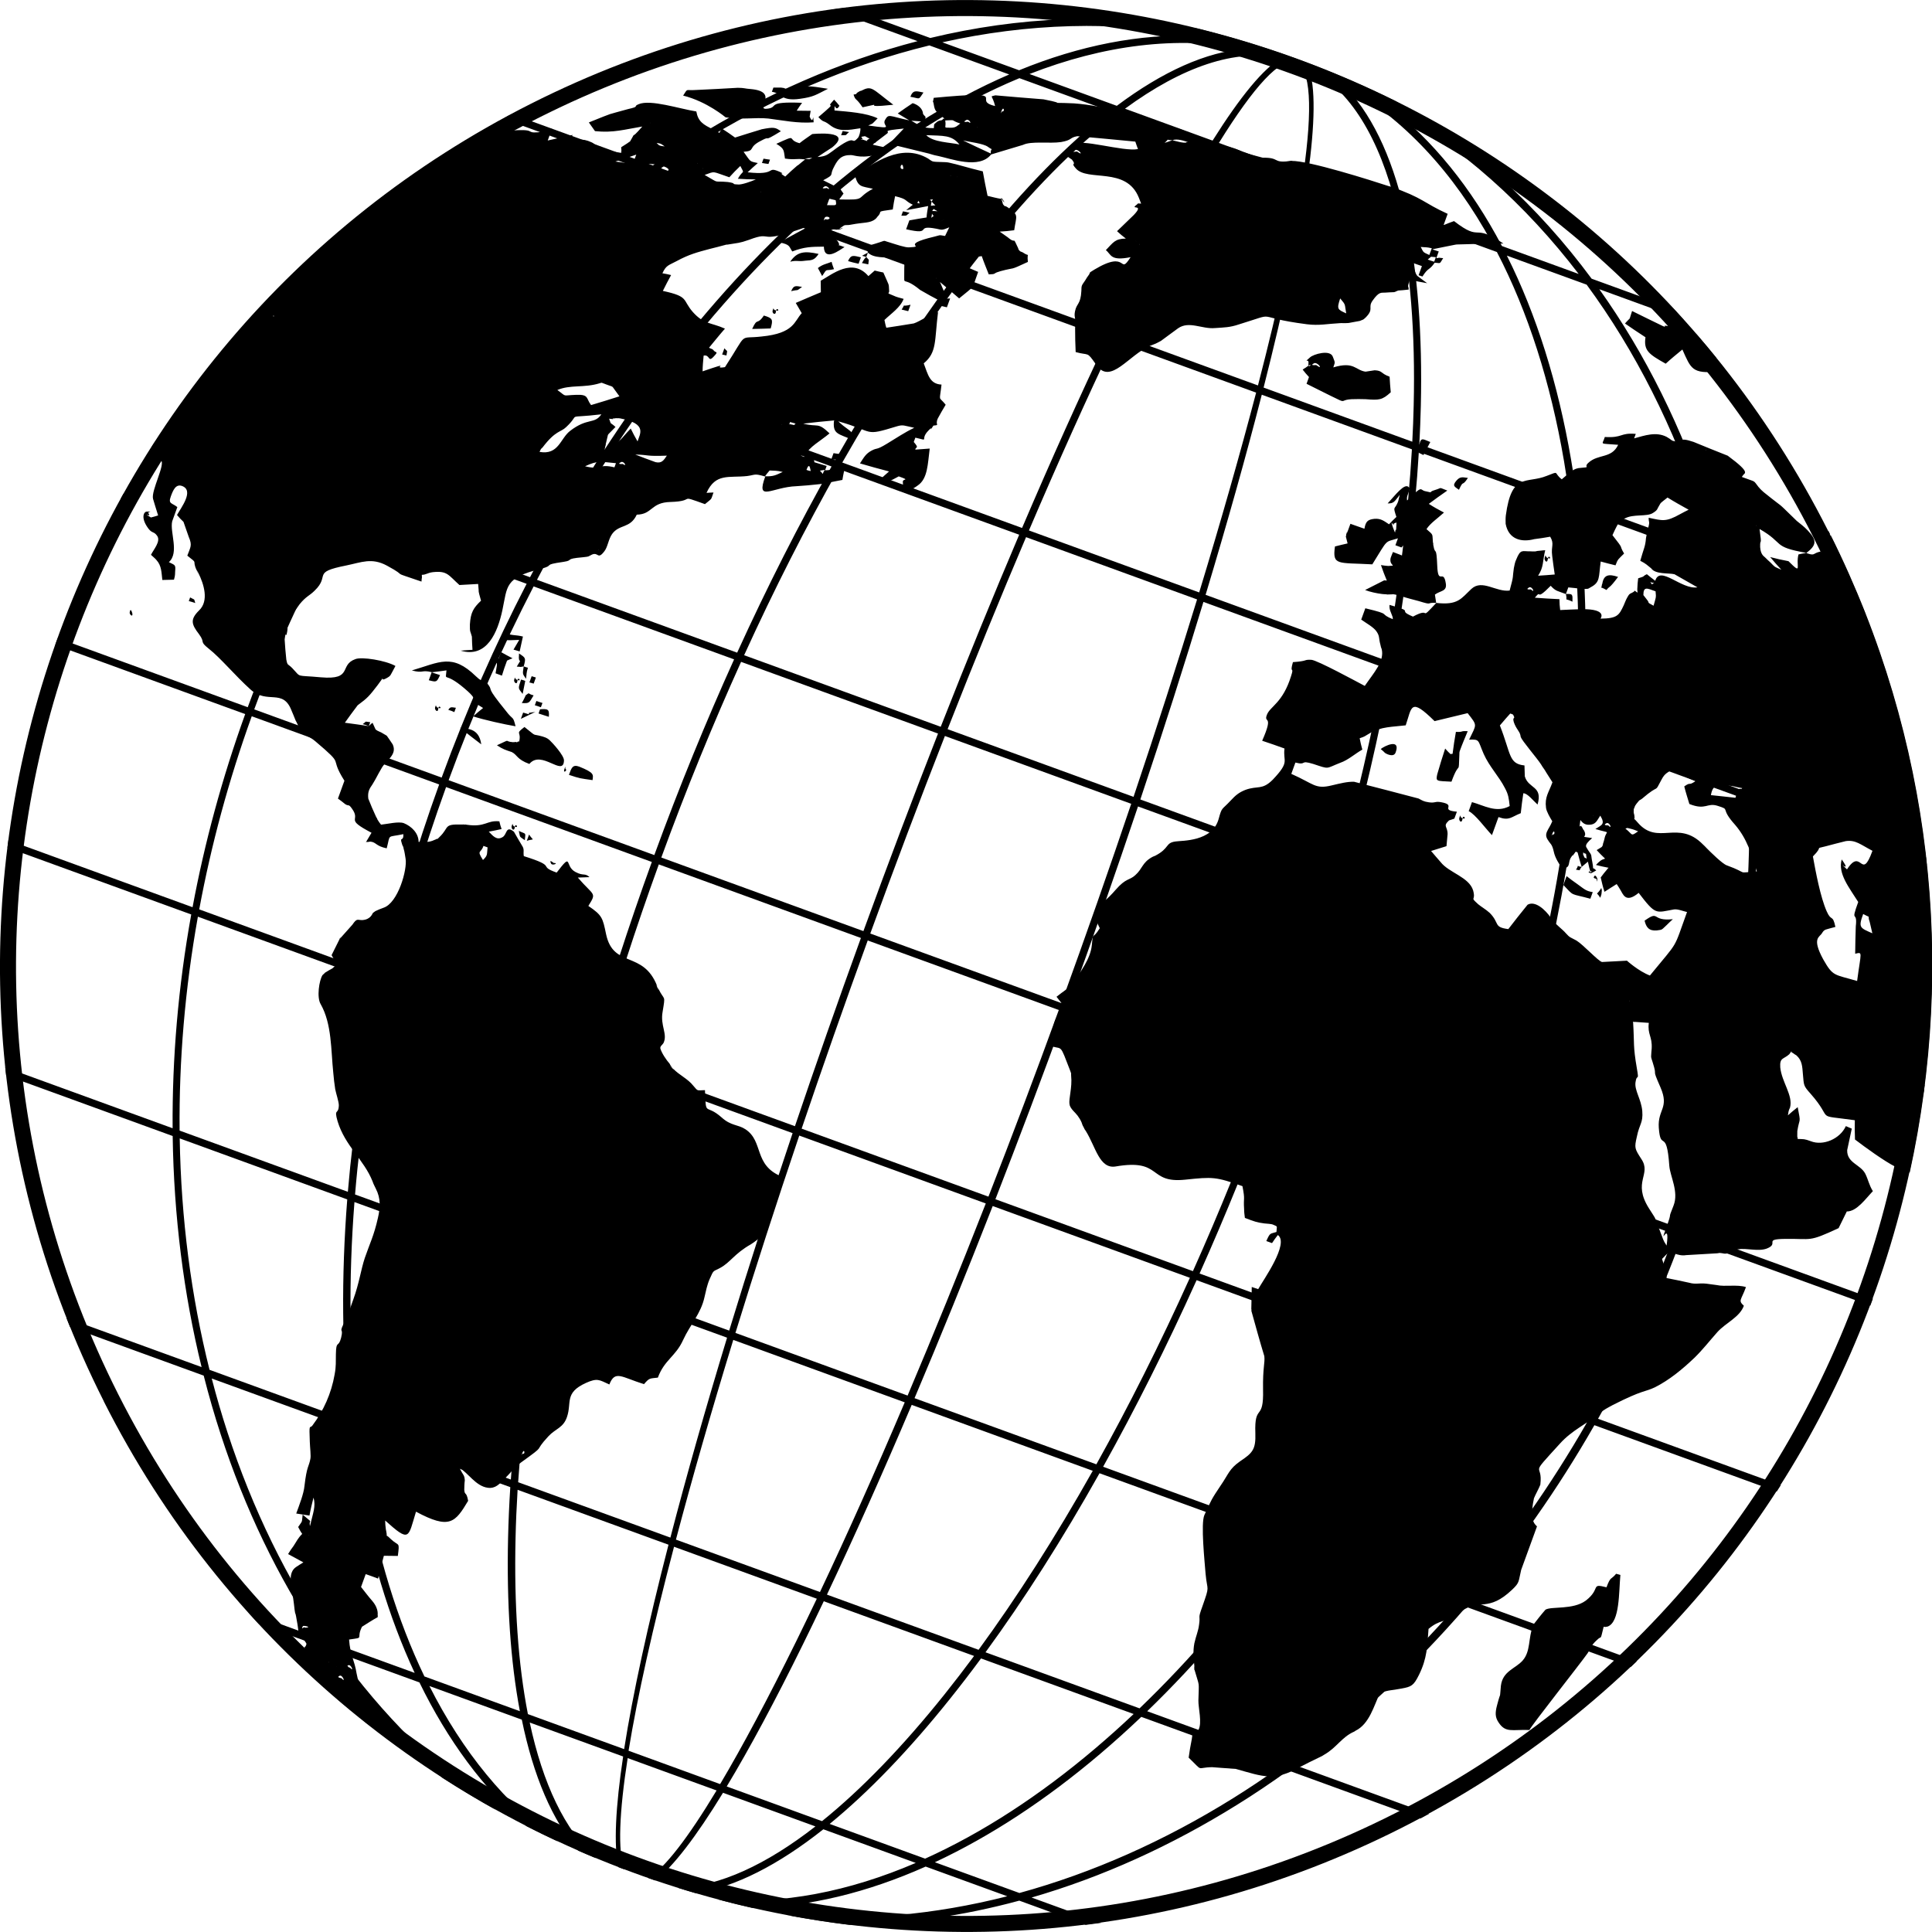
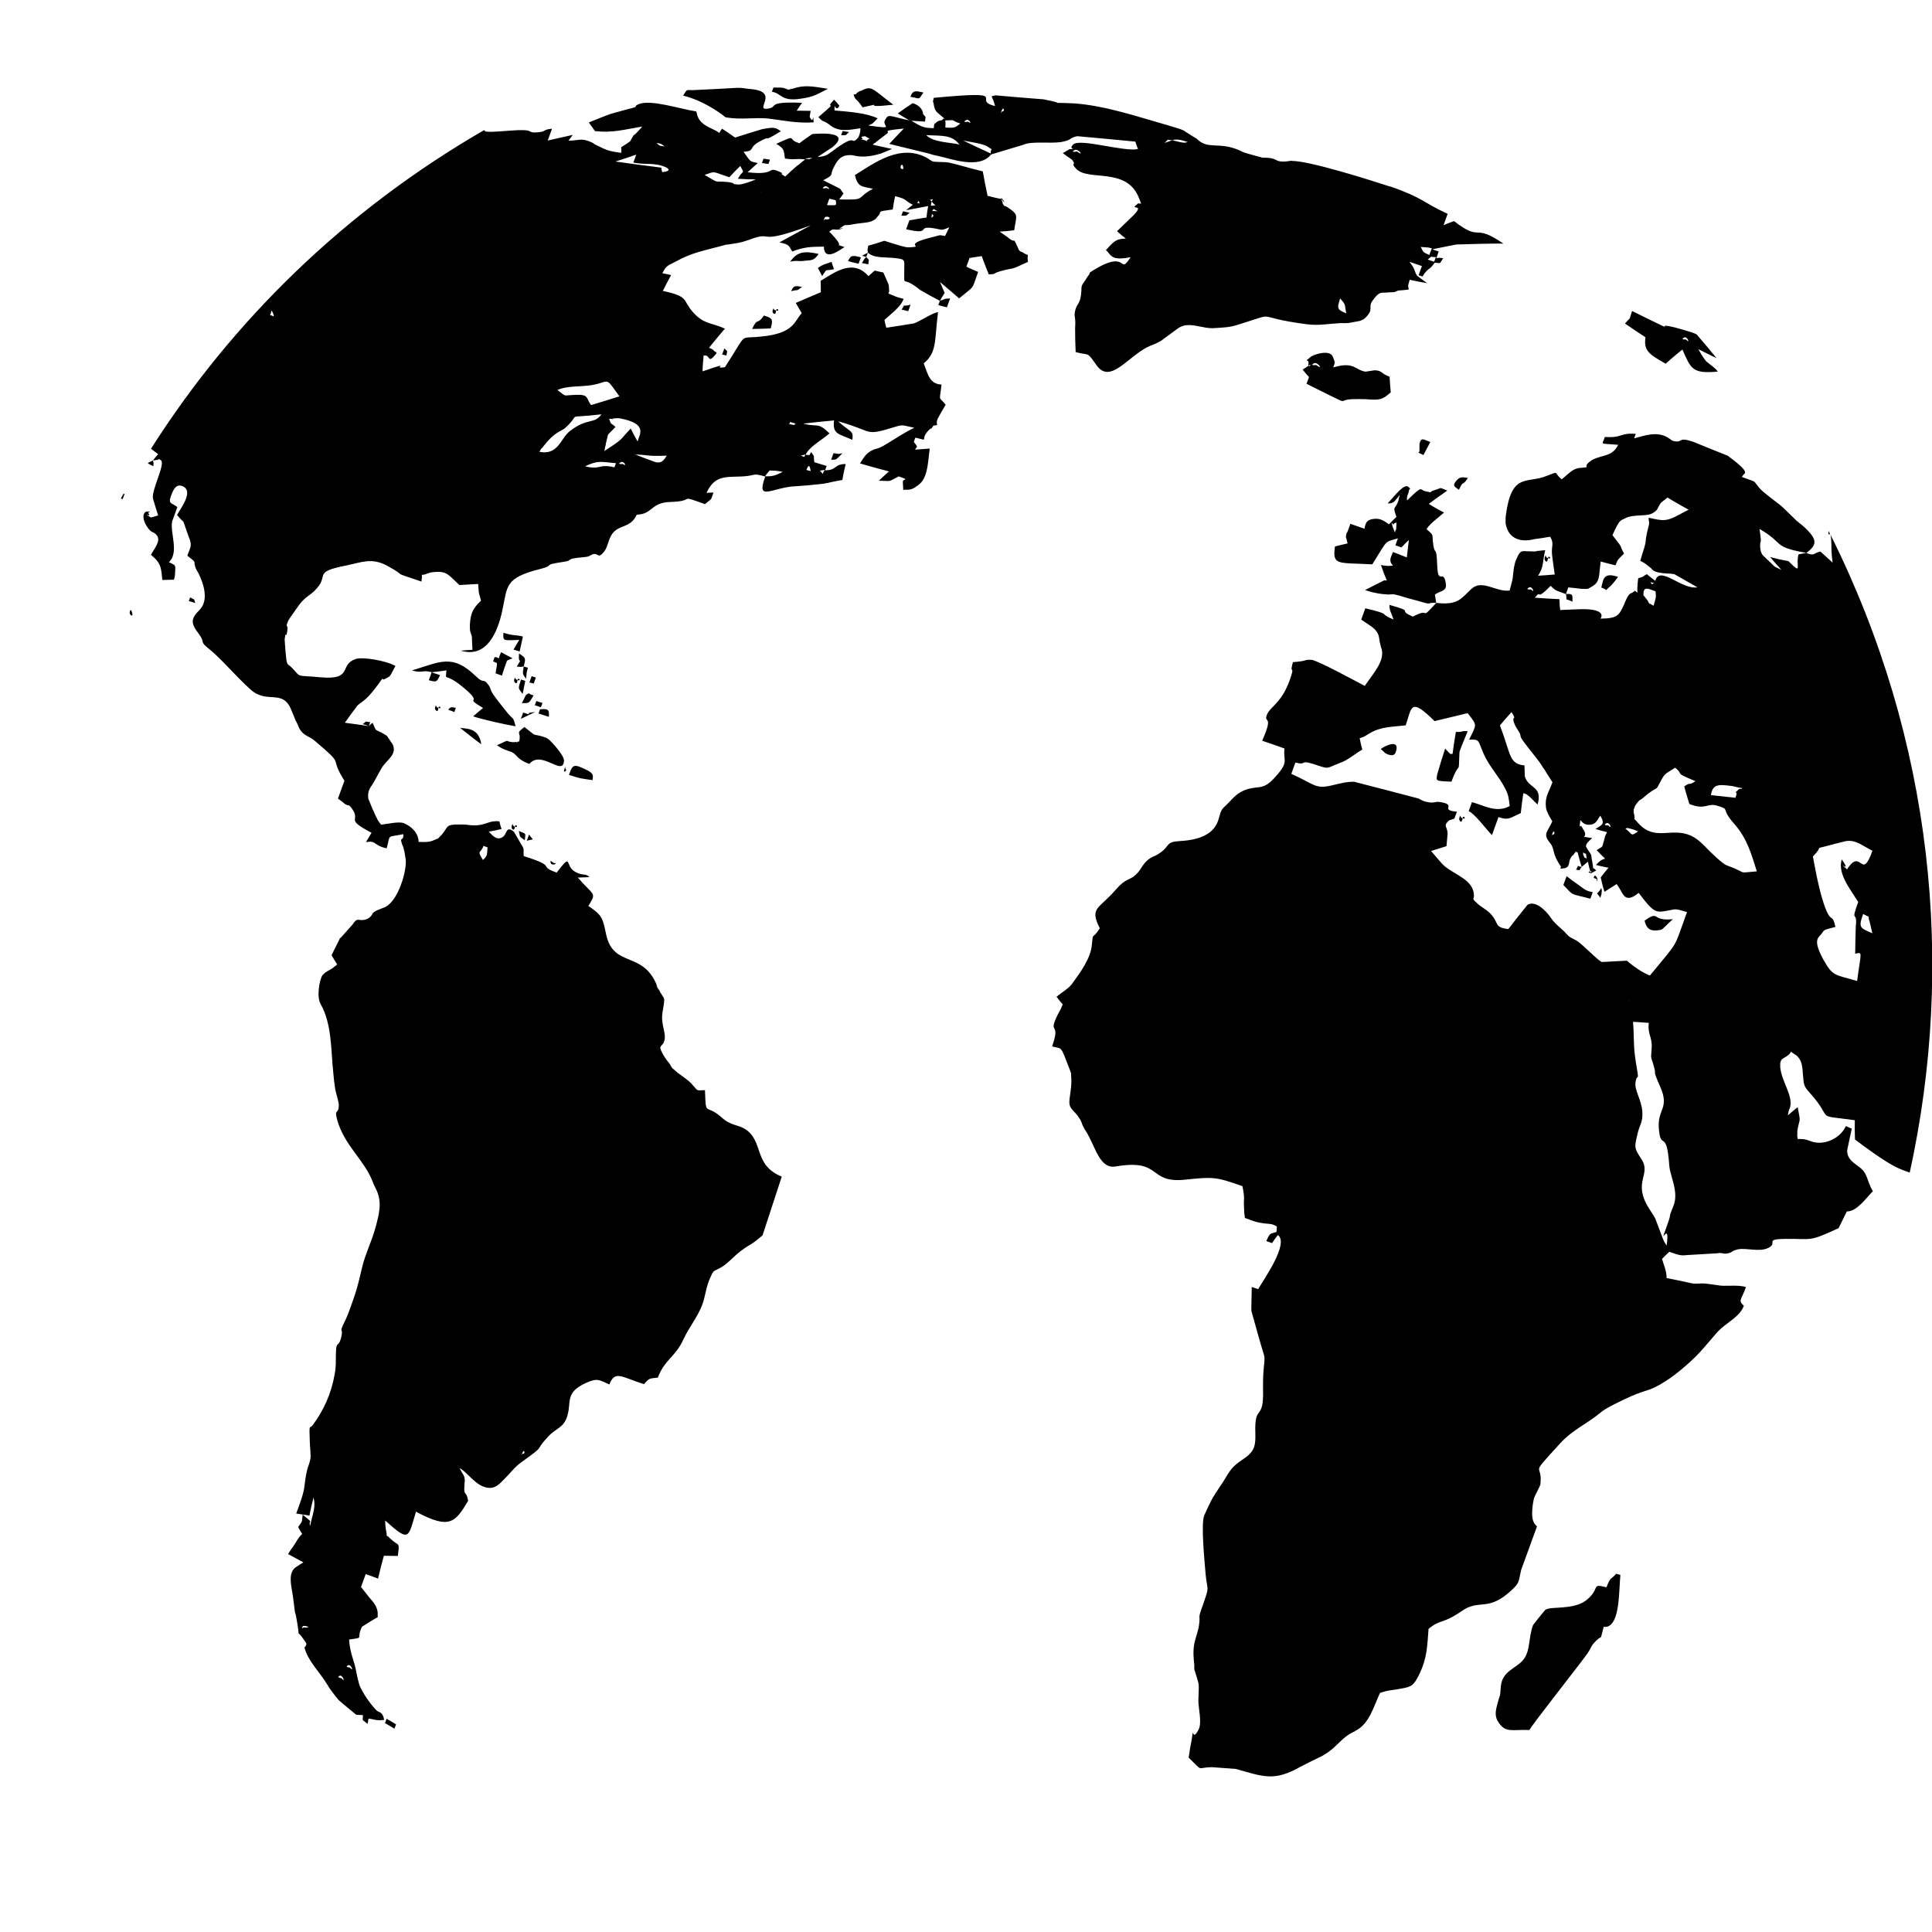
<svg xmlns="http://www.w3.org/2000/svg" xml:space="preserve" style="shape-rendering:geometricPrecision;text-rendering:geometricPrecision;image-rendering:optimizeQuality;" viewBox="0 0 34.874 34.874" x="0px" y="0px" fill-rule="evenodd" clip-rule="evenodd">
  <defs>
    <style type="text/css">
   
    .fil1 {fill:black}
    .fil0 {fill:black;fill-rule:nonzero}
   
  </style>
  </defs>
  <g>
-     <path class="fil0" d="M1.874 25.294c-2.169,-4.296 -2.391,-9.064 -0.999,-13.301 1.393,-4.238 4.404,-7.946 8.7,-10.116l0.004 -0.002 0 0 0 0c4.296,-2.169 9.064,-2.391 13.301,-0.999 4.238,1.393 7.945,4.404 10.116,8.7l0.002 0.004 0 0 -0 0c2.168,4.296 2.391,9.064 0.998,13.301 -1.393,4.238 -4.404,7.945 -8.701,10.116l-0.004 0.002 -0 0 0 -0c-4.295,2.169 -9.064,2.391 -13.301,0.998 -4.238,-1.393 -7.945,-4.404 -10.116,-8.7l-0.002 -0.004 0 -0 0 0zm-0.724 -13.211c-1.37,4.168 -1.15,8.859 0.984,13.084l0.002 0.004 0 0 -0 0c2.135,4.223 5.779,7.182 9.946,8.552 4.168,1.37 8.859,1.15 13.084,-0.984l0.004 -0.002 0 -0 0 0c4.223,-2.135 7.182,-5.779 8.552,-9.946 1.37,-4.168 1.15,-8.859 -0.984,-13.084l-0.002 -0.004 -0 -0 0 0c-2.135,-4.223 -5.779,-7.182 -9.946,-8.552 -4.168,-1.37 -8.859,-1.15 -13.084,0.984l-0.004 0.002 -0 0 -0 -0c-4.223,2.135 -7.182,5.779 -8.552,9.946z" />
    <path class="fil1" d="M5.656 27.026c0,0 0,0 0,0m3.935 -0.9c0,0 0,0 0,0m0 0c0,0 0,0 0,0m1.898 -16.84c0,0 0,0 0,0m2.641 -0.766c0,0 0,0 0,0m0.107 -0.865c0,0 0,0 0,0m2.608 0.02c0,0 0,0 0,0m-4.883 -2.433c0,0 0,0 0,0m2.298 -1.287c0,0 0,0 0,0m0 0c0,0 0,0 0,0m-2.307 -0.847c0,0 0,0 0,0m2.361 0.129c0,0 0,0 0,0m0 0c0,0 0,0 0,0m-4.055 -0.714c0,0 0,0 0,0m4.492 0.298c0,0 0,0 0,0m-1.592 -0.296c0,0 0,0 0,0m0 0c0,0 0,0 0,0m4.175 -0.292c0,0 0,0 0,0m-0.677 -0.19c0,0 0,0 0,0m4.786 0.526c0,0 0,0 0,0m7 12.804c0,0 0,0 0,0m0.896 -0.411c0,0 0,0 0,0m0.466 -4.702c0,0 0,0 0,0m-0.308 -2.346c0,0 0,0 0,0m-24.118 19.644c-0.032,-0.001 -0.058,0 -0.086,0.004 0.027,-0.004 0.054,-0.005 0.086,-0.004 0.023,0.044 0.046,0.088 0.076,0.13 -0.081,0.08 -0.1,0.134 -0.157,0.219 -0.035,0.044 -0.068,0.096 -0.098,0.145 0.092,0.051 0.184,0.099 0.276,0.15 -0.049,0.028 -0.093,0.059 -0.135,0.086 -0.14,0.098 -0.091,0.304 -0.06,0.485 -0.002,0.006 0,0.018 0.004,0.026 0.007,0.052 0.014,0.104 0.021,0.157 0.006,0.055 0.004,0.044 0.011,0.096 0.016,0.116 0.012,0.04 0.027,0.123 0.096,0.503 -0.024,0.172 0.152,0.438 0.046,0.07 0.04,0.05 0.021,0.103 -0.009,0.007 -0.017,0.012 -0.021,0.021 0.056,0.24 0.287,0.459 0.411,0.671 0.009,0.01 0.013,0.019 0.016,0.027 0.034,0.056 0.109,0.156 0.191,0.254 0.104,0.089 0.209,0.177 0.316,0.264 0.038,0.003 0.077,0.005 0.121,0.005 0,0.018 -0.002,0.024 -0.001,0.039 -0.004,0.017 -0.004,0.034 -0.001,0.052l0.085 0.068c0.009,-0.027 0.01,-0.056 0.017,-0.094 0.089,0.004 0.127,0.043 0.284,0.022 -0.032,-0.161 -0.086,-0.12 -0.144,-0.176 -0.112,-0.119 -0.237,-0.295 -0.303,-0.451 -0.02,-0.071 -0.039,-0.142 -0.052,-0.214 -0.037,-0.237 -0.115,-0.325 -0.135,-0.609 0.294,-0.042 0.118,-0.003 0.233,-0.231 0.093,-0.058 0.186,-0.12 0.284,-0.173 -0.001,-0.015 0.002,-0.042 0,-0.035 -0.008,0.004 0.032,-0.105 -0.1,-0.26 -0.069,-0.078 -0.134,-0.166 -0.201,-0.25 0.027,-0.075 0.056,-0.153 0.084,-0.232 0.075,0.027 0.15,0.051 0.223,0.081 0.031,-0.138 0.067,-0.273 0.105,-0.412 0.084,0.002 0.168,0.001 0.252,0.003 0.035,-0.274 0.02,-0.163 -0.134,-0.311 -0.113,-0.116 -0.045,0.016 -0.075,-0.133 -0.002,-0.012 -0.005,-0.023 -0.007,-0.035 -0.007,-0.052 -0.013,-0.107 -0.013,-0.161 0.45,0.405 0.412,0.313 0.557,-0.159 0.608,0.327 0.708,0.194 0.941,-0.196 -0.032,-0.179 -0.06,-0.086 -0.07,-0.199 0.002,-0.059 0.002,-0.113 0.01,-0.17 -0.004,-0.079 -0.02,-0.089 -0.052,-0.143 -0.015,-0.03 -0.032,-0.054 -0.042,-0.079 0.147,0.078 0.29,0.326 0.507,0.355 0.142,0.02 0.214,-0.071 0.305,-0.162 0.101,-0.098 0.181,-0.211 0.295,-0.293 0.493,-0.356 0.199,-0.154 0.497,-0.475 0.128,-0.138 0.269,-0.15 0.335,-0.35 0.088,-0.259 -0.05,-0.433 0.339,-0.611 0.209,-0.094 0.241,-0.057 0.425,0.027 0.103,-0.264 0.217,-0.133 0.625,-0.006 0.099,-0.113 0.095,-0.1 0.251,-0.118 0.116,-0.319 0.32,-0.38 0.455,-0.678 0.128,-0.28 0.322,-0.475 0.387,-0.777 0.023,-0.098 0.046,-0.217 0.09,-0.318 0.081,-0.187 0.062,-0.134 0.192,-0.207 0.185,-0.099 0.256,-0.258 0.558,-0.428 0.068,-0.043 0.15,-0.109 0.207,-0.159 0.115,-0.351 0.23,-0.703 0.347,-1.061 -0.515,-0.209 -0.321,-0.634 -0.656,-0.855 -0.136,-0.089 -0.258,-0.058 -0.429,-0.213 -0.299,-0.265 -0.282,0.007 -0.301,-0.493 -0.15,0.002 -0.12,0.027 -0.211,-0.08 -0.102,-0.129 -0.255,-0.192 -0.362,-0.306 -0.173,-0.184 0.111,0.14 -0.036,-0.045 -0.014,-0.016 -0.022,-0.029 -0.029,-0.046 -0.06,-0.068 -0.14,-0.186 -0.167,-0.273 -0.01,-0.043 0.036,-0.065 0.056,-0.1 0.079,-0.163 -0.061,-0.313 -0.016,-0.562 0.054,-0.328 0.036,-0.189 -0.075,-0.417 -0.111,-0.228 0.068,0.188 -0.025,-0.055 -0.253,-0.642 -0.789,-0.312 -0.92,-0.931 -0.061,-0.295 -0.07,-0.341 -0.32,-0.51 0.156,-0.251 0.102,-0.172 -0.19,-0.512 0.065,-0.001 0.139,-0.006 0.211,-0.008 -0.087,-0.081 -0.105,-0.014 -0.252,-0.092 -0.208,-0.107 -0.045,-0.375 -0.341,0.01 -0.362,-0.128 0.036,-0.1 -0.593,-0.297 -0.014,-0.087 0.017,-0.118 -0.034,-0.193 -0.048,-0.081 -0.097,-0.163 -0.144,-0.247 -0.15,-0.122 -0.121,0.048 -0.204,0.096 -0.109,0.067 -0.179,-0.026 -0.25,-0.098 0.077,-0.014 0.153,-0.029 0.231,-0.047 -0.016,-0.045 -0.031,-0.093 -0.04,-0.139 -0.231,-0.024 -0.248,0.112 -0.593,0.061 -0.006,-0.002 -0.017,-0.006 -0.025,-0.002 -0.007,0.001 -0.018,-0.003 -0.025,-0.002 -0.006,-0.002 -0.019,0 -0.026,0.001 -0.353,-0.011 -0.224,0.046 -0.413,0.226 -0.081,0.08 -0.001,0.003 -0.068,0.043 -0.008,0.004 -0.015,0.005 -0.023,0.009 -0.095,0.047 -0.182,0.037 -0.285,0.035 -0.001,-0.157 -0.125,-0.28 -0.266,-0.338 -0.097,-0.035 -0.291,0.015 -0.412,0.027 -0.027,-0.034 -0.036,-0.045 -0.064,-0.091 -0.004,-0.008 -0.006,-0.02 -0.01,-0.025 -0.004,-0.008 -0.013,-0.019 -0.016,-0.027 -0.051,-0.11 -0.097,-0.216 -0.14,-0.327 -0.014,-0.122 0.019,-0.177 0.073,-0.254 0.08,-0.13 0.08,-0.148 0.166,-0.294 0.079,-0.145 0.288,-0.239 0.202,-0.43 -0.008,-0.014 -0.063,-0.094 -0.063,-0.094 -0.065,-0.087 -0.016,-0.045 -0.101,-0.097 -0.068,-0.046 -0.091,-0.036 -0.146,-0.081 -0.018,-0.039 -0.036,-0.08 -0.054,-0.119 -0.025,0.016 -0.047,0.04 -0.068,0.061 0.008,-0.022 0.017,-0.047 0.026,-0.072 -0.119,-0.011 -0.049,-0.025 -0.136,0.035 0.035,0.009 0.071,0.019 0.11,0.037 -0.147,-0.025 -0.29,-0.042 -0.432,-0.062 0.07,-0.102 0.143,-0.196 0.219,-0.299 0.002,-0.006 0.012,-0.017 0.022,-0.024 0.168,-0.123 0.201,-0.161 0.35,-0.355 0.188,-0.25 0,-0.036 0.164,-0.128 0.081,-0.045 0.061,-0.042 0.158,-0.219 -0.183,-0.102 -0.607,-0.168 -0.721,-0.124 -0.304,0.106 -0.035,0.381 -0.626,0.329 -0.471,-0.044 -0.343,0.014 -0.517,-0.167 -0.08,-0.082 -0.084,-0.037 -0.106,-0.155 -0.014,-0.122 -0.022,-0.242 -0.03,-0.362 0.027,-0.199 0.018,0.021 0.047,-0.146 0.024,-0.154 -0.046,-0.035 0.017,-0.189 0.01,-0.028 0.167,-0.244 0.207,-0.301 0.118,-0.145 0.178,-0.151 0.271,-0.245 0.289,-0.278 -0.063,-0.328 0.567,-0.453 0.28,-0.057 0.462,-0.147 0.739,0.003 0.433,0.235 -0.007,0.072 0.622,0.287 0.007,-0.107 0.011,-0.031 0.006,-0.122 0.078,0 0.097,-0.035 0.199,-0.048 0.263,-0.028 0.279,0.052 0.48,0.232 0.112,-0.005 0.226,-0.014 0.338,-0.019 0.022,0.207 -0.012,0.07 0.052,0.302 -0.138,0.131 -0.187,0.212 -0.201,0.427 -0.003,0.151 0.009,0.117 0.036,0.222 0.002,0.083 0.005,0.165 0.011,0.238 -0.073,0.005 -0.145,0.007 -0.213,0.015 0.475,0.141 0.667,-0.335 0.752,-0.729 0.093,-0.434 0.038,-0.585 0.687,-0.746 0.286,-0.073 0.006,-0.069 0.417,-0.128 0.199,-0.03 0,-0.053 0.348,-0.083 0.135,-0.015 0.081,-0.009 0.167,-0.049 0.116,-0.05 0.099,0.103 0.223,-0.06 0.063,-0.083 0.069,-0.209 0.139,-0.311 0.131,-0.182 0.326,-0.094 0.445,-0.349 0.287,-0.005 0.249,-0.221 0.609,-0.229 0.479,-0.014 0.111,-0.144 0.622,0.039 0.14,-0.116 0.102,-0.066 0.154,-0.21 -0.046,0.001 -0.086,0.004 -0.126,0.007 0.164,-0.362 0.403,-0.268 0.733,-0.304 0.157,-0.021 0.122,-0.051 0.327,0.009 -0.172,0.473 0.12,0.189 0.566,0.174 0.153,-0.011 0.246,-0.017 0.409,-0.036 0,0 0.081,-0.009 0.088,-0.01 0.014,-0.002 0.022,-0.006 0.029,-0.007 0.014,-0.002 0.021,-0.003 0.034,-0.005 0.086,-0.022 0.175,-0.036 0.267,-0.055 0.014,-0.091 0.036,-0.189 0.059,-0.287 -0.214,0 -0.152,0.115 -0.372,0.113 0.009,-0.025 0.018,-0.05 0.029,-0.078 -0.076,-0.024 -0.152,-0.045 -0.222,-0.067 -0.024,-0.147 0.019,-0.071 -0.056,-0.184 -0.066,0.093 -0.003,0.045 -0.103,0.051 0.066,-0.146 0.265,-0.247 0.433,-0.388 -0.221,-0.212 -0.202,-0.105 -0.475,-0.176 0.183,-0.022 0.372,-0.042 0.56,-0.058 -0.002,0.006 -0.004,0.009 -0.006,0.016 -0.003,0.01 -0.001,0.021 -0.002,0.024 -0.011,0.209 0.089,0.202 0.335,0.31 0.016,-0.15 -0.005,-0.129 -0.167,-0.256 -0.03,-0.025 -0.06,-0.05 -0.088,-0.078 0.677,0.19 0.444,0.278 1.057,0.091 0.117,-0.035 0.128,-0.013 0.315,0.026 -0.181,0.087 -0.311,0.178 -0.494,0.288 -0.2,0.122 -0.167,0.067 -0.271,0.121 -0.112,0.058 -0.143,0.125 -0.215,0.234 0.17,0.051 0.347,0.098 0.525,0.145 -0.065,0.054 -0.124,0.111 -0.184,0.167 0.245,0.004 0.151,0.03 0.359,-0.078 0.223,0.081 0.065,0.034 0.074,0.101 0.002,0.047 0.004,0.097 0.007,0.141 0.129,0.001 0.156,0 0.262,-0.078 0.181,-0.122 0.18,-0.388 0.216,-0.666 -0.087,0.007 -0.174,0.014 -0.26,0.019 0.001,-0.056 0.082,-0.012 -0.028,-0.138 0.009,-0.025 0.018,-0.05 0.029,-0.078 0.275,0.065 0.069,0.043 0.235,-0.127 0.117,-0.124 -0.024,0.083 0.091,-0.091 0.128,-0.013 0.021,-0.003 0.08,-0.13 0.042,-0.08 0.091,-0.162 0.141,-0.246 -0.133,-0.169 -0.112,-0.03 -0.075,-0.364 -0.211,-0.01 -0.242,-0.173 -0.321,-0.383 0.241,-0.199 0.193,-0.405 0.258,-0.924 -0.101,0.01 -0.327,0.168 -0.437,0.203 -0.166,0.028 -0.331,0.053 -0.496,0.078 -0.016,-0.045 -0.024,-0.094 -0.034,-0.14 0.12,-0.116 0.29,-0.227 0.346,-0.381 -0.065,-0.017 -0.13,-0.033 -0.186,-0.06 -0.147,-0.06 -0.063,-0.023 -0.076,-0.095 -0.009,-0.135 0.009,-0.06 -0.104,-0.321 -0.055,-0.009 -0.107,-0.025 -0.156,-0.035 -0.039,0.035 -0.077,0.068 -0.114,0.1 -0.287,-0.335 -0.648,-0.037 -0.861,0.084 0.001,0.068 0.001,0.139 0.003,0.207 -0.153,0.065 -0.307,0.129 -0.453,0.193 0.036,0.063 0.072,0.122 0.108,0.185 -0.137,0.145 -0.132,0.363 -0.724,0.421 -0.434,0.051 -0.235,-0.103 -0.662,0.553 -0.269,0.044 0.189,-0.126 -0.404,0.076 0.001,-0.092 0.01,-0.188 0.019,-0.284 0.119,-0.024 0.075,0.134 0.182,0.017 0.095,-0.1 0.036,-0.065 0.006,-0.104 -0.005,-0.005 -0.015,-0.013 -0.014,-0.016 -0.005,-0.005 -0.016,-0.009 -0.021,-0.015 -0.023,-0.008 -0.04,-0.015 -0.056,-0.024 0.093,-0.112 0.187,-0.23 0.288,-0.345 -0.257,-0.115 -0.376,-0.073 -0.579,-0.299 -0.197,-0.224 -0.061,-0.278 -0.542,-0.382 0.047,-0.093 0.096,-0.192 0.149,-0.286 -0.054,-0.013 -0.108,-0.025 -0.157,-0.032 0.067,-0.149 0.118,-0.145 0.255,-0.219 0.226,-0.123 0.376,-0.161 0.6,-0.221 0.1,-0.024 0.2,-0.051 0.301,-0.078 0,0 0.013,0.001 0.019,0 0.193,-0.033 0.209,-0.023 0.388,-0.086 0.482,-0.183 0.072,0.122 1.114,-0.261 -0.193,0.103 -0.38,0.206 -0.566,0.308 0.2,0.037 0.173,0.077 0.233,0.163 0.219,-0.084 0.342,-0.085 0.57,-0.087 0.007,0.283 0.291,0.056 0.373,0.008 -0.268,-0.101 0.091,0.09 -0.275,-0.278 0.088,-0.081 0.102,-0.013 0.179,-0.045 0.2,-0.087 -0.13,0.091 0.039,-0.035 0.079,-0.056 0.057,-0.032 0.105,-0.04 0.006,0.002 0.019,0 0.026,-0.001 0.014,-0.002 0.033,-0.002 0.055,-0.008 0.216,-0.042 0.332,-0.021 0.425,-0.097 0.036,-0.029 0.013,-0.017 0.065,-0.072 0.061,-0.077 -0.056,-0.06 0.252,-0.103 0.01,-0.081 0.026,-0.161 0.042,-0.24 0.238,0.058 0.155,0.074 0.32,0.155 -0.044,0.034 -0.082,0.066 -0.12,0.098 0.132,-0.023 0.264,-0.049 0.397,-0.075 -0.012,0.07 -0.025,0.14 -0.029,0.206 -0.103,0.016 -0.207,0.034 -0.311,0.053 -0.019,0.053 -0.039,0.106 -0.058,0.16 0.503,0.116 0.136,-0.089 0.549,-0.009 0.102,0.023 0.1,0.029 0.23,-0.026 -0.026,0.054 -0.051,0.105 -0.076,0.156 -0.128,-0.022 -0.079,-0.014 -0.192,0.012 -0.661,0.157 -0.123,0.178 -0.46,0.194 -0.066,0.004 -0.222,-0.049 -0.356,-0.091 -0.153,-0.042 0.002,-0.042 -0.379,0.061 -0.013,0.109 -0.018,0.032 -0.007,0.125 -0.04,0.021 -0.073,0.041 -0.105,0.057 0.024,0.005 0.047,0.014 0.077,0.021 -0.05,0.049 -0.033,0.038 -0.079,0.11 0.037,0.006 0.072,0.016 0.115,0.024 0.01,-0.117 0.026,-0.054 -0.036,-0.134 0.009,-0.025 0.018,-0.05 0.029,-0.078 0.111,0.104 0.29,0.077 0.483,0.098 0.219,0.023 0.169,0.033 0.173,0.272 0.003,0.26 -0.039,0.035 0.286,0.303 0.118,0.068 0.236,0.135 0.357,0.197 -0.01,0.028 -0.019,0.053 -0.028,0.078 0.047,0.014 0.101,0.026 0.155,0.039 0.019,-0.053 0.039,-0.106 0.058,-0.16 -0.126,0.007 -0.066,0.004 -0.184,0.043 0.022,-0.042 0.053,-0.091 0.085,-0.143 -0.028,-0.067 -0.056,-0.13 -0.084,-0.197 0.115,0.095 0.227,0.196 0.346,0.296 0.299,-0.25 0.217,-0.134 0.343,-0.478 -0.072,-0.033 -0.147,-0.06 -0.212,-0.095 0.018,-0.05 0.036,-0.1 0.057,-0.157 0.069,-0.01 0.144,-0.022 0.22,-0.033 0.038,0.11 0.083,0.218 0.127,0.33 0.144,-0.004 0.071,-0.017 0.18,-0.048 0.008,-0.004 0.022,-0.006 0.03,-0.01 0.295,-0.08 0.136,0 0.496,-0.167 -0.023,-0.204 0.053,-0.073 -0.093,-0.172 -0.026,-0.017 -0.038,-0.003 -0.069,-0.043 -0.009,-0.011 -0.011,-0.022 -0.014,-0.034 -0.113,-0.243 -0.02,-0.053 -0.188,-0.196 -0.052,-0.036 -0.099,-0.068 -0.145,-0.102 0.086,-0.004 0.174,-0.014 0.262,-0.025 0.037,-0.263 0.092,-0.271 -0.111,-0.409 -0.1,-0.065 -0.025,0.016 -0.089,-0.057 -0.008,-0.014 -0.01,-0.025 -0.012,-0.04 -0.087,-0.223 0.125,0.138 -0.017,-0.059 -0.086,-0.013 -0.168,-0.036 -0.252,-0.056 -0.031,-0.146 -0.06,-0.298 -0.086,-0.442 -0.275,-0.065 -0.454,-0.126 -0.611,-0.158 -0.072,-0.016 -0.219,-0.005 -0.291,-0.021 -0.023,-0.008 -0.044,-0.023 -0.064,-0.037 -0.005,-0.005 -0.01,-0.007 -0.021,-0.015 -0.492,-0.289 -0.979,0.087 -1.322,0.299 0.056,0.222 0.116,0.198 0.326,0.246 -0.331,0.178 -0.094,0.204 -0.609,0.193 0.026,-0.036 0.051,-0.07 0.078,-0.106 -0.017,-0.024 -0.056,-0.077 -0.06,-0.086 -0.103,-0.055 -0.209,-0.104 -0.307,-0.154 0.225,-0.12 0.096,-0.068 0.204,-0.259 0.063,-0.119 0.124,-0.199 0.298,-0.196 0.071,0.001 0.193,0.077 0.543,-0.029 0.062,-0.027 0.129,-0.052 0.198,-0.081 -0.12,-0.026 -0.234,-0.053 -0.348,-0.077 0.01,-0.01 0.032,-0.034 0.031,-0.031 0.002,0.012 0.024,-0.013 0.034,-0.023 0.063,-0.048 0.126,-0.096 0.198,-0.151 0.049,-0.046 -0.127,-0.043 0.298,-0.087 -0.093,0.094 -0.178,0.187 -0.263,0.277 0.238,0.058 0.477,0.117 0.715,0.175 0.065,0.017 0.069,0.025 0.166,0.043 0.235,0.05 0.741,0.245 0.957,-0.027 0.19,-0.058 0.379,-0.114 0.576,-0.173 0.15,-0.073 0.481,-0.02 0.687,-0.051 0.208,-0.037 0.145,-0.078 0.292,-0.106 0.345,0.033 0.697,0.062 1.048,0.098 0.015,0.048 0.032,0.09 0.048,0.135 -0.266,0.052 -1.049,-0.201 -1.171,-0.082 -0.103,0.104 0.109,0.075 -0.063,0.083 -0.041,0.024 -0.082,0.048 -0.123,0.072 0.05,0.04 0.108,0.078 0.165,0.117 0.093,0.119 -0.034,0.041 0.067,0.155 0.207,0.252 0.916,-0.039 1.142,0.536 0.014,0.034 0.026,0.07 0.04,0.103 -0.085,0.001 -0.032,-0.019 -0.078,0.018 -0.143,0.107 0.153,-0.029 -0.056,0.189 -0.101,0.098 -0.201,0.196 -0.301,0.291 0.048,0.046 0.103,0.091 0.159,0.133 -0.196,0.003 -0.227,0.07 -0.361,0.209 0.101,0.079 0.076,0.201 0.447,0.127 -0.222,0.344 -0.03,-0.149 -0.652,0.223 -0.126,0.078 -0.067,0.043 -0.097,0.089 -0.026,0.037 -0.053,0.073 -0.072,0.109 -0.069,0.099 -0.065,0.09 -0.068,0.188 -0.013,0.25 -0.085,0.217 -0.115,0.369 -0.021,0.11 0.014,0.087 0.004,0.275 -0.002,0.006 0,0.018 -0.002,0.024 -0.001,0.145 0.004,0.292 0.01,0.436 0.247,0.069 0.196,-0.021 0.362,0.217 0.005,0.005 0.014,0.016 0.017,0.024 0.255,0.351 0.574,-0.185 0.966,-0.354 0.091,-0.034 0.105,-0.04 0.195,-0.089 0.098,-0.074 0.204,-0.149 0.31,-0.228 0.199,-0.137 0.429,0.018 0.663,-0.003 0.173,-0.012 0.27,-0.011 0.433,-0.066 0.76,-0.234 0.205,-0.135 1.228,-0.003 0.223,0.028 0.366,-0.008 0.598,-0.02 0.007,-0.001 0.019,0 0.026,-0.001 0.032,0.001 0.064,0.002 0.097,0 0.007,-0.001 0.019,0 0.033,-0.002 0.063,-0.013 0.132,-0.023 0.201,-0.037 0.077,-0.033 0.049,-0.011 0.108,-0.064 0.154,-0.157 0.031,-0.173 0.123,-0.303 0.121,-0.172 0.16,-0.137 0.228,-0.144 0.047,-0.004 0.1,-0.006 0.152,-0.008 0.012,0.001 0.022,-0.006 0.029,-0.007 0.008,-0.004 0.023,-0.009 0.031,-0.014 0.007,-0.001 0.016,-0.008 0.023,-0.009 0.059,-0.003 0.12,-0.009 0.188,-0.017 0.002,-0.077 -0.033,-0.016 0.019,-0.177 0.102,0.023 0.205,0.043 0.315,0.062 -0.062,-0.044 -0.123,-0.091 -0.179,-0.133 -0.061,-0.082 -0.021,-0.103 -0.141,-0.254 0.075,0.027 0.15,0.051 0.225,0.078 -0.021,0.056 -0.041,0.113 -0.06,0.166 0.023,0.008 0.047,0.013 0.07,0.022 0.107,-0.17 0.122,-0.104 0.221,-0.249 0.12,0.008 0.08,0.029 0.153,-0.082 -0.108,-0.007 -0.028,-0.013 -0.124,0.001 0.015,-0.041 0.03,-0.081 0.044,-0.122 -0.041,-0.012 -0.081,-0.026 -0.116,-0.039 0.134,-0.029 0.272,-0.053 0.413,-0.083 0.007,-0.001 0.021,-0.003 0.027,-0.004 0.282,-0.007 0.565,-0.018 0.843,-0.016 -0.566,-0.387 -0.379,-0.01 -0.891,-0.406 -0.066,0.022 -0.128,0.049 -0.189,0.073 0.024,-0.066 0.049,-0.135 0.074,-0.204 -0.44,-0.199 -0.435,-0.286 -1.034,-0.493 -0.011,-0.004 -0.024,-0.005 -0.03,-0.007 -0.313,-0.103 -1.447,-0.463 -1.755,-0.455 -0.264,0.014 0.208,-0.02 -0.061,0.006 -0.277,0.03 -0.15,-0.069 -0.457,-0.064 -0.118,-0.032 -0.237,-0.061 -0.353,-0.1 -0.42,-0.22 -0.629,-0.02 -0.844,-0.247 -0.081,-0.044 -0.159,-0.097 -0.233,-0.145 -0.038,-0.021 -0.185,-0.064 -0.296,-0.097 -0.524,-0.148 -1.111,-0.351 -1.681,-0.392 -0.588,-0.026 -0.03,0.028 -0.551,-0.073 -0.29,-0.024 -0.581,-0.045 -0.869,-0.072 -0.115,0.029 -0.054,-0.012 -0.005,0.193 -0.461,-0.107 0.371,-0.287 -1.108,-0.148 -0.024,0.136 -0.014,0.02 0.001,0.121 0.021,0.139 0.056,0.13 0.193,0.254 -0.014,0.002 -0.025,-0.002 -0.031,0.014 -0.025,0.034 -0.057,-0.003 -0.127,0.064 -0.036,0.029 -0.027,0.022 -0.034,0.094 -0.201,0.001 -0.245,-0.04 -0.406,-0.134 0.081,0.008 0.165,0.01 0.247,0.016 0.012,-0.123 0.022,-0.059 -0.035,-0.137 -0.004,-0.097 -0.094,-0.169 -0.188,-0.196 -0.094,0.062 -0.181,0.122 -0.269,0.186 0.07,0.04 0.138,0.086 0.208,0.125 -0.373,-0.079 -0.369,-0.127 -0.44,-0.004 -0.06,0.113 0.211,0.169 -0.301,0.096 0.103,-0.051 0.037,0.006 0.17,-0.129 -0.204,-0.099 -0.534,-0.12 -0.779,-0.142 -0.001,-0.192 0.012,0.057 0.089,-0.085 -0.031,-0.04 -0.063,-0.076 -0.096,-0.11 -0.213,0.227 0.15,-0.055 -0.284,0.315 0.108,0.114 0.081,0.044 0.208,0.143 0.161,0.129 0.337,0.091 0.55,0.058 0.006,0.055 -0.021,0.148 -0.043,0.172 -0.151,0.165 0.019,-0.124 -0.466,0.245 -0.098,0.074 -0.137,0.092 -0.264,0.102 0.086,-0.057 0.172,-0.115 0.264,-0.173 0.396,-0.32 -0.353,-0.242 -0.36,-0.241 -0.079,0.056 -0.156,0.106 -0.229,0.165 -0.249,-0.066 -0.007,-0.176 -0.419,0.011 0.155,0.092 0.131,0.122 0.156,0.266 0.197,0.029 0.184,-0.007 0.364,0.016 -0.045,0.033 -0.083,0.069 -0.12,0.098 -0.008,0.004 -0.017,0.011 -0.025,0.016 -0.074,0.062 -0.144,0.128 -0.214,0.195 -0.165,-0.099 0.04,-0.021 -0.11,-0.09 -0.236,-0.1 -0.033,0.073 -0.569,0.013 0.059,-0.056 0.118,-0.11 0.184,-0.167 -0.163,-0.034 -0.122,-0.02 -0.257,-0.203 0.227,-0.017 0.066,-0.075 0.312,-0.198 0.21,-0.115 -0.007,0.054 0.361,-0.173 -0.098,-0.071 -0.127,-0.078 -0.344,-0.036 -0.16,0.048 -0.322,0.099 -0.483,0.15 -0.077,-0.056 -0.155,-0.11 -0.234,-0.16 -0.091,0.109 0.007,0.088 -0.155,0.015 -0.189,-0.087 -0.278,-0.147 -0.31,-0.326 -0.307,-0.048 -0.827,-0.223 -1.042,-0.131 -0.114,0.047 0.039,0.036 -0.194,0.089 -0.427,0.121 -0.203,0.04 -0.704,0.24 0.034,0.048 0.072,0.104 0.111,0.157 0.331,0.035 0.537,-0.031 0.854,-0.083 -0.257,0.296 -0.085,0.036 -0.205,0.241 -0.032,0.052 0.004,0.008 -0.069,0.064 -0.164,0.111 -0.087,0.025 -0.107,0.17 -0.235,-0.032 -0.262,-0.046 -0.487,-0.159 -0.009,-0.011 -0.036,-0.027 -0.047,-0.031 -0.195,-0.089 -0.237,-0.026 -0.417,-0.031 0.025,-0.033 0.05,-0.067 0.077,-0.103 -0.156,0.036 -0.303,0.067 -0.452,0.101 0.025,-0.069 0.051,-0.141 0.077,-0.213 -0.182,0.019 -0.089,0.049 -0.251,0.065 -0.247,0.02 -0,-0.071 -0.535,-0.028 -0.54,0.045 -0.393,-0.003 -0.442,-0.01 -2.515,1.455 -4.544,3.441 -6.011,5.751l0.13 0.097c-0.033,0.038 -0.065,0.072 -0.094,0.115 -0.031,0.013 -0.062,0.027 -0.094,0.044 0.039,0.035 0.036,0.027 0.102,0.058 0.001,-0.092 0.009,-0.025 -0.008,-0.102 0.021,-0.003 0.041,-0.006 0.062,-0.01 0.066,-0.004 0.026,-0.036 0.082,0.005 0.086,0.067 -0.18,0.548 -0.143,0.696 0.03,0.096 0.058,0.198 0.092,0.3 -0.045,0.016 -0.087,0.025 -0.13,0.037 -0.19,-0.119 0.031,0.022 -0.048,-0.081 -0.011,-0.022 0.109,-0.031 -0.03,-0.025 -0.054,0.005 -0.109,0.12 0.036,0.311 0.067,0.085 0.095,0.042 0.155,0.127 0.068,0.099 -0.063,0.243 -0.112,0.342 0.024,0.023 0.084,0.073 0.097,0.092 0.098,0.106 0.091,0.232 0.108,0.362 0.065,-0.001 0.138,-0.003 0.21,-0.005 0.027,-0.093 0.016,-0.097 0.024,-0.19 0.005,-0.083 -0.023,-0.079 -0.116,-0.127 0.192,-0.171 0.015,-0.54 0.06,-0.737 0.031,-0.085 0.062,-0.169 0.093,-0.257 -0.101,-0.079 -0.168,-0.054 -0.118,-0.192 0.041,-0.113 0.089,-0.226 0.199,-0.19 0.23,0.08 -0.013,0.392 -0.087,0.525 0.036,0.045 0.074,0.083 0.117,0.124 0.031,0.093 0.063,0.183 0.095,0.272 0.067,0.155 0.031,0.181 -0.026,0.338 0.212,0.166 0.072,0.051 0.172,0.275 0.1,0.224 -0.086,-0.173 0.03,0.043 0.093,0.19 0.196,0.497 0.008,0.673 -0.162,0.161 -0.136,0.248 0.001,0.426 0.122,0.165 -0.004,0.119 0.177,0.263 0.217,0.171 0.468,0.479 0.756,0.739 0.304,0.27 0.582,-0.029 0.738,0.379 0.032,0.072 0.041,0.1 0.072,0.175 0.028,0.049 0.052,0.107 0.069,0.149 0.085,0.141 0.169,0.125 0.287,0.228 0.565,0.479 0.229,0.243 0.526,0.713 -0.04,0.11 -0.078,0.216 -0.117,0.322 0.041,0.029 0.087,0.064 0.132,0.101 0.069,0.043 0.056,-0.011 0.12,0.079 0.173,0.237 -0.147,0.173 0.354,0.437 -0.034,0.058 -0.069,0.117 -0.102,0.172 0.007,-0.001 0.025,-0.016 0.028,-0.004 0.015,-0.005 0.034,-0.005 0.055,-0.008 0.106,0.01 0.094,0.08 0.293,0.121 0.072,-0.268 -0.008,-0.191 0.301,-0.256 0.005,0.147 -0.071,0.034 -0.028,0.167 0.002,0.011 0.009,0.028 0.016,0.045 0.01,0.007 0.016,0.045 0.018,0.056 0.016,0.045 0.025,0.126 0.034,0.175 0.034,0.193 -0.136,0.801 -0.4,0.886 -0.052,0.017 -0.098,0.039 -0.145,0.06 -0.009,0.007 -0.035,0.026 -0.045,0.033 -0.01,0.01 -0.036,0.118 -0.19,0.129 -0.086,0.004 -0.094,-0.045 -0.18,0.083 -0.066,0.075 -0.133,0.15 -0.198,0.222 -0.102,0.119 0.05,-0.085 -0.033,0.037 -0.049,0.099 -0.097,0.195 -0.145,0.291 0.032,0.054 0.063,0.112 0.101,0.168 -0.003,0.009 -0.015,0.005 -0.019,0.018 -0.017,0.012 -0.033,0.02 -0.045,0.033 -0.001,0.003 -0.017,0.012 -0.019,0.018 -0.049,0.028 -0.097,0.053 -0.141,0.083 -0.003,0.009 -0.011,0.013 -0.021,0.021 -0.002,0.006 -0.011,0.014 -0.019,0.018 -0.062,0.098 -0.107,0.401 -0.035,0.523 0.206,0.362 0.185,0.83 0.229,1.243 0.009,0.099 0.019,0.198 0.035,0.296 0.016,0.08 0.063,0.218 0.065,0.286 -0.003,0.187 -0.094,0.044 -0.022,0.293 0.136,0.447 0.475,0.691 0.631,1.084 0.015,0.048 0.039,0.088 0.061,0.136 0.087,0.17 0.08,0.334 0.035,0.527 -0.072,0.321 -0.15,0.466 -0.236,0.719 -0.07,0.209 -0.101,0.456 -0.208,0.75 -0.045,0.122 -0.084,0.249 -0.14,0.367 -0.145,0.291 -0.025,0.104 -0.08,0.325 -0.05,0.191 -0.089,0.031 -0.094,0.295 -0.003,0.134 0.006,0.215 -0.023,0.367 -0.059,0.34 -0.198,0.651 -0.399,0.918 -0.051,0.07 -0.063,-0.058 -0.049,0.294 0.004,0.115 0.023,0.257 0.01,0.312 -0.027,0.146 -0.063,0.119 -0.106,0.486 -0.013,0.144 -0.097,0.355 -0.149,0.499 0.079,0.014 0.16,0.023 0.239,0.037 0.019,-0.107 0.045,-0.214 0.073,-0.325 0.045,0.162 -0.008,0.27 -0.064,0.515 -0.03,-0.149 0.085,-0.019 -0.132,-0.207 -0.02,0.163 0.005,0.094 -0.082,0.225zm4.811 -13.681c-0.035,0.097 0.054,0.03 0.023,0.008 0,0 0,0 0,0 -0.022,-0.011 0.008,-0.093 -0.023,-0.008zm18.577 1.961c0.001,0.015 0.037,0.024 0.044,0.023 0.013,0.001 0.029,0.117 0.021,-0.003 0,0 -0.04,-0.103 -0.064,-0.02zm-14.82 -10.233c-0.017,0.047 0.053,0.104 0.061,0.011 0.007,-0.09 0.096,0.021 -0.014,-0.016 -0.048,-0.011 -0.018,-0.074 -0.047,0.004zm-4.665 6.665c-0.015,0.041 0.052,0.107 0.058,0.018 0.008,-0.093 0.093,0.03 -0.013,-0.019 -0.046,-0.017 -0.017,-0.077 -0.046,0.001zm-1.428 0.501c-0.015,0.041 0.052,0.107 0.057,0.021 0.008,-0.093 0.094,0.027 -0.013,-0.019 -0.044,-0.023 -0.017,-0.077 -0.045,-0.002zm18.489 1.989c-0.018,0.05 0.04,0.121 0.057,0.021 0.01,-0.099 0.092,0.033 -0.014,-0.016 -0.043,-0.023 -0.014,-0.087 -0.043,-0.005zm-17.106 0.148c-0.017,0.047 0.043,0.115 0.057,0.021 0.007,-0.09 0.091,0.036 -0.015,-0.012 -0.042,-0.026 -0.015,-0.084 -0.042,-0.008zm18.647 -4.845c-0.018,0.05 0.045,0.126 0.056,0.024 0.01,-0.099 0.092,0.033 -0.013,-0.019 -0.044,-0.023 -0.014,-0.086 -0.044,-0.005zm-17.939 5.521c0.02,0.053 0.152,-0.008 0.048,-0.007 0,0 -0.088,-0.078 -0.048,0.007zm-7.604 -4.53c-0.007,0.036 0.056,0.095 0.049,0.025 -0.007,-0.034 -0.036,-0.116 -0.049,-0.025zm30.664 -1.471c-0.003,0.111 0.015,0.044 0.031,0.063l-0.031 -0.063zm0.037 0.075c0.009,0.027 0.017,0.098 0.017,0.271 0.004,0.079 0.01,0.152 0.021,0.227 -0.072,-0.069 -0.147,-0.132 -0.219,-0.2 -0.148,0.031 -0.089,0.085 -0.256,0.027 0.189,-0.144 0.194,-0.231 0.025,-0.409 -0.061,-0.065 -0.132,-0.119 -0.197,-0.171 -0.427,-0.414 -0.165,-0.17 -0.596,-0.518 -0.024,-0.023 -0.05,-0.043 -0.068,-0.064 -0.009,-0.01 -0.012,-0.019 -0.023,-0.026 -0.111,-0.14 -0.029,-0.081 -0.303,-0.185 0.004,-0.009 0.006,-0.016 0.015,-0.023 0.019,-0.053 0.174,-0.032 -0.271,-0.361 -0.21,-0.083 -0.414,-0.165 -0.617,-0.249 -0.3,-0.102 -0.183,0.022 -0.352,-0.014 -0.055,-0.01 -0.032,-0.019 -0.134,-0.077 -0.191,-0.098 -0.393,-0.026 -0.587,0.027 0.009,-0.025 0.019,-0.053 0.03,-0.081 -0.29,-0.024 -0.229,0.076 -0.559,0.056 -0.041,0.148 -0.125,0.111 0.241,0.141 -0.119,0.255 -0.363,0.159 -0.541,0.328 -0.088,0.081 0.057,0.074 -0.129,0.088 -0.139,0.006 -0.19,0.076 -0.348,0.207 -0.157,-0.121 -0.028,-0.156 -0.269,-0.063 -0.366,0.15 -0.636,-0.072 -0.741,0.716 -0.006,0.051 -0.004,0.101 -0.003,0.151 0.056,0.293 0.301,0.333 0.516,0.276 0.095,-0.012 0.191,-0.026 0.288,-0.044 0.08,0.136 0.012,0.164 0.036,0.346 0.013,0.107 0.029,0.223 0.046,0.336 -0.101,0.009 -0.2,0.016 -0.3,0.022 0.105,-0.164 0.076,-0.245 0.128,-0.46 -0.053,0.002 -0.102,0.012 -0.148,0.014 -0.008,0.004 -0.022,0.006 -0.029,0.007 -0.033,0.002 -0.065,0.001 -0.091,-0.001 -0.144,0.004 -0.176,-0.05 -0.255,0.148 -0.024,0.048 -0.032,0.105 -0.043,0.155 -0.028,0.185 0.005,0.112 -0.076,0.405 -0.245,0.031 -0.495,-0.209 -0.689,-0.031 -0.186,0.173 -0.239,0.3 -0.637,0.254 -0.008,-0.049 -0.015,-0.101 -0.023,-0.15 0.098,-0.074 0.221,-0.054 0.197,-0.201 -0.042,-0.278 -0.141,0.048 -0.155,-0.322 -0.016,-0.385 -0.036,-0.169 -0.069,-0.362 -0.004,-0.008 -0.005,-0.023 -0.002,-0.029 -0.002,-0.012 -0.005,-0.023 -0.007,-0.034 -0.015,-0.155 0.017,-0.118 -0.116,-0.234 0.072,-0.109 0.191,-0.186 0.316,-0.299 -0.093,-0.048 -0.185,-0.099 -0.274,-0.157 0.107,-0.081 0.221,-0.161 0.334,-0.24 -0.172,-0.063 -0.078,-0.053 -0.223,-0.01 -0.152,0.044 0.005,0.058 -0.176,0.021 -0.103,-0.02 -0.032,-0.125 -0.327,0.168 -0.013,-0.09 0.024,-0.101 0.035,-0.186 0.01,-0.046 0.05,0.004 -0.006,-0.055 -0.075,-0.08 -0.24,0.143 -0.38,0.294 0.116,0.003 0.123,-0.037 0.219,-0.155 -0.005,0.013 -0.026,0.107 -0.026,0.107 -0.003,0.009 -0.008,0.022 -0.011,0.031 -0.057,0.139 -0.092,0.055 -0.024,0.261 -0.048,0.043 -0.09,0.088 -0.133,0.133 -0.094,-0.063 -0.149,-0.107 -0.262,-0.099 -0.121,0.013 -0.159,0.045 -0.182,0.179 -0.086,-0.031 -0.173,-0.059 -0.253,-0.089 -0.019,0.053 -0.039,0.106 -0.057,0.156 -0.019,0.053 0.022,-0.095 -0.019,0.036 -0.001,0.003 0,0.018 -0.001,0.021 0,0 -0.005,0.013 -0.006,0.016 0.01,0.043 0.021,0.086 0.032,0.125 -0.078,0.018 -0.156,0.036 -0.228,0.055 -0.05,0.351 0.051,0.288 0.674,0.323 0.297,-0.477 0.213,-0.39 0.463,-0.47 -0.016,0.044 -0.031,0.085 -0.046,0.125 0.034,0.012 0.069,0.025 0.109,0.04 0.042,-0.045 0.085,-0.09 0.134,-0.136 -0.013,0.109 -0.026,0.214 -0.037,0.316 -0.085,-0.034 -0.17,-0.069 -0.25,-0.098 -0.005,0.012 -0.049,0.117 -0.045,0.122 -0.018,0.139 0.132,0.119 -0.041,0.13 -0.044,-0.005 -0.088,-0.007 -0.131,-0.016 0.031,0.093 0.068,0.188 0.106,0.28 -0.074,-0.009 -0.038,-0.003 -0.082,0.013 -0.104,0.054 -0.207,0.105 -0.31,0.157 0.085,0.034 0.217,0.062 0.305,0.072 0.018,0.003 0.038,0.003 0.063,0.005 0.013,0.001 0.019,0 0.031,0.004 0.156,-0 0.065,-0.019 0.226,0.022 0.163,0.052 0.194,0.056 0.347,0.098 0.268,0.083 0.117,0.018 0.313,0.032 -0.33,0.355 -0.066,0.057 -0.421,0.247 -0.315,-0.132 0.072,-0.073 -0.423,-0.211 -0.007,0.09 0.022,0.118 0.073,0.264 -0.295,-0.118 -0.002,-0.082 -0.51,-0.203 -0.025,0.069 -0.05,0.138 -0.074,0.204 0.087,0.064 0.229,0.137 0.282,0.223 0.054,0.083 0.031,0.111 0.065,0.233 0.003,0.026 0.013,0.054 0.023,0.079 0.051,0.217 -0.14,0.42 -0.306,0.662 -0.136,-0.071 -0.856,-0.464 -0.964,-0.471 -0.153,-0.006 -0.04,0.021 -0.333,0.042 -0.066,0.235 0.032,0.054 -0.034,0.254 -0.148,0.478 -0.372,0.542 -0.433,0.69 -0.072,0.179 0.133,-0.026 -0.088,0.475 0.133,0.045 0.266,0.089 0.403,0.14 -0.031,0.244 0.105,0.229 -0.211,0.562 -0.194,0.195 -0.271,0.103 -0.495,0.185 -0.121,0.048 -0.18,0.101 -0.264,0.191 -0.17,0.183 -0.157,0.11 -0.22,0.338 -0.116,0.408 -0.659,0.384 -0.776,0.402 -0.191,0.026 -0.102,0.119 -0.366,0.257 -0.022,0.006 -0.039,0.018 -0.054,0.023 -0.186,0.102 -0.174,0.21 -0.307,0.328 -0.107,0.099 -0.166,0.046 -0.357,0.267 -0.294,0.343 -0.478,0.315 -0.284,0.691 -0.143,0.232 -0.118,0.039 -0.144,0.306 -0.021,0.237 -0.204,0.489 -0.358,0.699 -0.063,0.084 -0.151,0.129 -0.279,0.232 0.035,0.045 0.07,0.093 0.112,0.137 -0.038,0.103 -0.073,0.147 -0.1,0.205 -0.17,0.36 0.071,0.09 -0.092,0.555 0.188,0.054 0.14,-0.045 0.32,0.421 0.039,0.106 0.017,0.042 0.024,0.112 0.022,0.207 -0.047,0.415 -0.03,0.51 0.004,0.008 0.006,0.02 0.005,0.023 0.03,0.078 0.093,0.119 0.141,0.183 0.034,0.048 0.047,0.067 0.072,0.122 0.009,0.028 0.018,0.056 0.035,0.083 0.037,0.077 0.007,0.017 0.044,0.076 0.176,0.284 0.244,0.684 0.534,0.637 0.852,-0.147 0.576,0.309 1.257,0.238 0.499,-0.052 0.552,-0.054 1.034,0.117 0.052,0.267 0.015,0.19 0.03,0.415 0,0.053 0.007,0.105 0.014,0.158 0.171,0.066 0.217,0.082 0.353,0.1 0.032,0.001 0.139,0.012 0.149,0.019 0.1,0.047 0.073,0.013 0.068,0.135 -0.118,0.039 -0.112,0.005 -0.183,0.164 0.034,0.012 0.069,0.025 0.103,0.037 0.031,-0.049 0.067,-0.096 0.105,-0.146 0.211,0.151 -0.263,0.812 -0.355,0.977 -0.04,-0.015 -0.081,-0.026 -0.116,-0.039 -0.002,0.13 -0.005,0.264 -0.008,0.398 0.004,0.008 0.005,0.023 0.001,0.032 0.076,0.272 0.151,0.548 0.234,0.819 0.014,0.122 -0.029,0.206 -0.023,0.598 0.016,0.598 -0.159,0.24 -0.139,0.793 0.01,0.294 -0.052,0.357 -0.275,0.506 -0.2,0.14 -0.207,0.23 -0.356,0.445 -0.158,0.237 -0.16,0.243 -0.289,0.526 -0.068,0.152 0.005,0.842 0.022,1.064 0.03,0.326 0.082,0.186 -0.059,0.588 -0.087,0.238 -0.033,0.144 -0.058,0.319 -0.014,0.126 -0.057,0.21 -0.086,0.344 -0.028,0.149 -0.013,0.268 -0,0.411 -0.001,0.003 0,0.018 -0.002,0.024 0.015,0.119 -0.021,-0.05 0.01,0.06 0.089,0.309 0.074,0.172 0.065,0.534 -0.004,0.137 0.072,0.409 -0,0.535 -0.126,0.238 -0.08,-0.118 -0.12,0.169 -0.022,0.113 -0.042,0.222 -0.056,0.331 0.279,0.268 0.124,0.176 0.424,0.172 0.139,0.011 0.284,0.022 0.429,0.032 0.506,0.142 0.689,0.229 1.17,-0.042 0.104,-0.054 0.215,-0.11 0.325,-0.162 0.08,-0.042 0.021,-0.003 0.105,-0.057 0.222,-0.128 0.309,-0.313 0.533,-0.412 0.008,-0.004 0.016,-0.008 0.025,-0.016 0.253,-0.124 0.332,-0.45 0.443,-0.683 0.178,-0.059 0.197,-0.042 0.386,-0.079 0.181,-0.033 0.22,-0.051 0.317,-0.246 0.15,-0.304 0.149,-0.517 0.173,-0.831 0.223,-0.185 0.249,-0.079 0.597,-0.321 0.324,-0.23 0.476,0.028 0.913,-0.388 0.138,-0.13 0.111,-0.144 0.162,-0.356 0.095,-0.26 0.19,-0.523 0.286,-0.786 -0.015,-0.012 -0.053,-0.051 -0.065,-0.088 -0.046,-0.105 -0.012,-0.324 0.01,-0.419 0.021,-0.056 0.092,-0.182 0.115,-0.245 0.052,-0.428 -0.229,-0.101 0.355,-0.743 0.217,-0.24 0.47,-0.347 0.709,-0.54 0.086,-0.075 0.147,-0.102 0.245,-0.156 0.549,-0.279 0.57,-0.229 0.759,-0.319 0.262,-0.132 0.494,-0.324 0.712,-0.531 0.151,-0.147 0.273,-0.305 0.416,-0.466 0.152,-0.168 0.403,-0.268 0.478,-0.475 -0.107,-0.099 -0.051,-0.093 0.038,-0.337 -0.163,-0.052 -0.376,-0.002 -0.531,-0.037 -0.062,-0.008 -0.124,-0.017 -0.186,-0.025 -0.138,-0.014 -0.188,0.017 -0.306,-0.016 -0.138,-0.032 -0.277,-0.058 -0.41,-0.085 0.004,-0.119 -0.051,-0.235 -0.082,-0.345 0.041,-0.042 0.085,-0.09 0.132,-0.129 0.161,0.058 0.22,0.073 0.303,0.06 0.185,-0.01 0.371,-0.021 0.563,-0.033 0.069,-0.01 0.022,-0.006 0.066,-0.004 0.045,0.002 0.056,0.024 0.15,-0.002 0.065,-0.019 0.048,-0.043 0.16,-0.066 0.147,-0.028 0.36,0.046 0.518,-0.014 0.234,-0.092 -0.075,-0.169 0.329,-0.174 0.496,-0.007 0.411,0.064 0.966,-0.194 0.049,-0.099 0.098,-0.198 0.148,-0.301 0.181,0.002 0.347,-0.239 0.471,-0.367 -0.067,-0.102 -0.085,-0.212 -0.138,-0.316 -0.088,-0.167 -0.332,-0.192 -0.326,-0.424 0.028,-0.128 0.056,-0.26 0.083,-0.388 -0.039,-0.018 -0.073,-0.03 -0.107,-0.046 -0.104,0.232 -0.411,0.361 -0.632,0.273 -0.12,-0.044 -0.123,-0.037 -0.238,-0.041 -0.001,-0.015 0.001,-0.039 -0.007,-0.034 0,-0.036 -0,-0.071 0.001,-0.11 0.042,-0.258 0.067,-0.114 0.007,-0.43 -0.063,0.048 -0.12,0.098 -0.177,0.148 0.016,-0.115 0.026,-0.107 0.038,-0.139 0.06,-0.219 -0.15,-0.462 -0.176,-0.727 -0.012,-0.181 0.058,-0.142 0.164,-0.238 0.076,-0.103 0.006,-0.033 0.061,-0.024 0.021,0.015 0.04,0.032 0.068,0.046 0.102,0.094 0.104,0.194 0.116,0.34 0.019,0.198 0.004,0.203 0.138,0.351 0.441,0.501 0.04,0.373 0.799,0.479 -0.003,0.116 -0.002,0.237 0.003,0.348 0.178,0.136 0.526,0.39 0.735,0.495 0.071,0.036 0.158,0.069 0.253,0.102 0.825,-3.755 0.419,-7.805 -1.427,-11.508zm-4.491 5.99c-0.119,-0.012 -0.031,-0.058 -0.103,0.051 0.106,0.011 0.034,0.03 0.103,-0.051 0.038,-0.033 0.074,-0.062 0.112,-0.094 0.013,0.072 0.032,0.143 0.053,0.211 0.032,-0.017 0.064,-0.033 0.097,-0.053 -0.1,-0.1 -0.031,0.049 -0.072,-0.158 -0.029,-0.134 0.008,-0.093 -0.078,-0.213 -0.025,-0.055 -0.092,-0.069 0.077,-0.213 -0.263,-0.043 -0.07,0.013 -0.146,-0.135 -0.014,-0.016 -0.022,-0.029 -0.029,-0.046 -0.055,-0.116 -0.065,0.09 -0.038,-0.145 0.053,0.069 0.101,0.097 0.197,0.082 0.09,-0.017 0.109,-0.085 0.162,-0.161 0.097,0.16 0.023,0.168 -0.088,0.241 0.298,0.091 0.197,0.011 0.165,0.17 -0.003,0.009 -0.011,0.049 -0.015,0.058 -0.008,0.022 -0.016,0.044 -0.017,0.065 -0.023,0.045 0,0.018 -0.11,0.088 0.046,0.052 0.099,0.103 0.152,0.154 -0.072,0.02 -0.102,0.048 -0.165,0.114 0.071,0.019 0.149,0.036 0.228,0.051 -0.004,0.01 -0.016,0.008 -0.022,0.024 -0.043,0.048 -0.082,0.101 -0.12,0.151 0.02,0.089 0.04,0.174 0.068,0.259 0.069,-0.046 0.143,-0.09 0.22,-0.14 0.034,0.048 0.021,0.033 0.062,0.097 0.051,0.075 0.092,0.264 0.335,0.062 0.312,0.408 0.304,0.359 0.637,0.299 0.069,-0.01 0.164,0.031 0.236,0.047 -0.256,0.704 -0.133,0.49 -0.67,1.146 -0.205,-0.078 -0.415,-0.268 -0.415,-0.268 -0.152,0.008 -0.305,0.017 -0.45,0.024 -0.071,-0.019 -0.335,-0.31 -0.462,-0.388 -0.108,-0.06 -0.114,-0.045 -0.192,-0.133 -0.049,-0.061 -0.198,-0.168 -0.26,-0.265 -0.114,-0.169 -0.297,-0.324 -0.429,-0.248 -0.119,0.148 -0.237,0.293 -0.348,0.44 -0.273,-0.035 -0.15,-0.104 -0.335,-0.292 -0.073,-0.066 -0.149,-0.107 -0.209,-0.157 -0.161,-0.147 -0.036,-0.045 -0.091,-0.249 -0.074,-0.243 -0.436,-0.318 -0.586,-0.511 -0.059,-0.071 -0.12,-0.135 -0.173,-0.201 0.088,-0.028 0.183,-0.057 0.278,-0.087 0.007,-0.072 0.013,-0.144 0.02,-0.216 0.002,-0.148 -0.093,-0.137 0.026,-0.249 0.029,-0.007 0.059,-0.021 0.096,-0.032 0.015,-0.041 0.03,-0.081 0.046,-0.125 -0.326,-0.03 0.011,-0.12 -0.288,-0.172 -0.11,-0.019 -0.097,0.018 -0.215,0.003 -0.099,-0.014 -0.118,-0.032 -0.189,-0.069 -0.391,-0.103 -0.776,-0.204 -1.162,-0.302 -0.121,-0.005 -0.251,0.029 -0.4,0.064 -0.307,0.076 -0.322,-0.025 -0.735,-0.207 0.024,-0.066 0.049,-0.135 0.074,-0.204 0.22,0.055 0.065,-0.054 0.322,0.025 0.301,0.099 0.215,0.086 0.488,-0.021 0.141,-0.048 0.268,-0.165 0.398,-0.238 -0.02,-0.071 -0.035,-0.137 -0.048,-0.205 0.096,-0.032 0.082,-0.03 0.182,-0.09 0.2,-0.122 0.418,-0.114 0.649,-0.143 0.113,-0.328 0.077,-0.514 0.521,-0.076 0.199,-0.048 0.398,-0.096 0.597,-0.144 0.181,0.233 0.164,0.191 0.027,0.478 0.197,-0.006 0.153,0.006 0.263,0.259 0.104,0.233 0.275,0.402 0.385,0.619 0.062,0.115 0.069,0.185 0.084,0.321 -0.243,0.132 -0.463,-0.012 -0.681,-0.071 -0.021,0.056 -0.04,0.11 -0.059,0.163 0.122,0.058 0.306,0.317 0.42,0.433 0.04,-0.11 0.078,-0.216 0.118,-0.326 0.195,0.071 0.228,-0.002 0.402,-0.07 0.012,-0.123 0.029,-0.241 0.046,-0.359 0.073,-0.005 0.183,0.138 0.257,0.203 0.099,-0.343 -0.164,-0.28 -0.23,-0.509 -0.002,-0.065 -0.005,-0.129 -0.006,-0.197 -0.288,-0.03 -0.239,-0.2 -0.444,-0.722 0.069,-0.081 0.136,-0.16 0.211,-0.242 0.101,0.168 0.006,0.055 0.039,0.178 0.047,0.138 0.104,0.159 0.123,0.25 -0.002,0.006 0,0.018 0.005,0.023 0.016,0.063 0.291,0.379 0.365,0.494 0.035,0.063 0.056,0.077 0.095,0.148 0.037,0.059 0.075,0.116 0.111,0.175 -0.068,0.188 -0.142,0.264 -0.116,0.461 0.008,0.067 0.072,0.175 0.113,0.243 -0.065,0.161 -0.165,0.22 -0.074,0.345 0.04,0.068 0.069,0.06 0.101,0.203 0.023,0.115 0.104,0.233 0.121,0.257 0.031,0.04 -0.055,0.062 0.069,0.043 0.119,-0.024 0.059,-0.11 0.126,-0.203 0.048,-0.078 -0.015,0.041 0.081,-0.098 0.011,0.004 0.022,0.012 0.033,0.016 0.021,0.085 0.047,0.173 0.074,0.261zm-19.042 -0.471c0.147,-0.046 0.125,0.014 0.041,-0.113 -0.014,0.037 -0.027,0.075 -0.041,0.113zm19.377 1.029c0.008,-0.022 0.024,-0.066 0.023,-0.08 0.008,-0.075 0.006,-0.051 -0.004,-0.097 -0.098,0.163 -0.1,0.042 -0.019,0.177zm-25.478 -5.356c0.036,0.009 0.077,0.021 0.117,0.035 -0.031,-0.093 0.003,-0.045 -0.093,-0.101 -0.008,0.022 -0.017,0.047 -0.024,0.066zm9.627 -4.451c0.024,0.005 0.048,0.01 0.078,0.018 0.016,-0.115 0.026,-0.054 -0.037,-0.13 -0.014,0.037 -0.027,0.075 -0.041,0.113zm2.148 -3.958c0.126,-0.007 0.052,0.019 0.144,-0.057 -0.042,-0.008 -0.08,-0.011 -0.117,-0.018 -0.009,0.025 -0.019,0.053 -0.027,0.075zm1.087 1.452c0.125,-0.004 0.06,0.015 0.149,-0.052 -0.041,-0.011 -0.084,-0.02 -0.12,-0.026 -0.009,0.025 -0.019,0.053 -0.029,0.078zm-8.178 8.921c0.036,0.009 0.07,0.022 0.109,0.04 0.009,-0.025 0.019,-0.053 0.028,-0.078 -0.069,-0.007 -0.1,-0.029 -0.137,0.039zm1.351 0.049c-0.014,0.038 -0.027,0.075 -0.041,0.113 0.079,-0.039 0.166,-0.081 0.252,-0.121 -0.235,0.003 0.187,-0.014 -0.088,0.01 -0.074,0.008 0.076,0.059 -0.122,-0.002zm16.475 -8.22c-0.01,0.028 -0.021,0.056 -0.03,0.081 -0.041,-0.011 -0.081,-0.026 -0.116,-0.039 0.09,-0.07 0.024,-0.048 0.145,-0.043zm-12.164 -1.701c0.037,0.006 0.073,0.013 0.117,0.018 0.01,-0.028 0.019,-0.053 0.028,-0.078 -0.043,-0.005 -0.08,-0.012 -0.117,-0.018 -0.009,0.025 -0.018,0.05 -0.028,0.078zm-4.101 9.788c0.035,0.009 0.07,0.022 0.11,0.037 0.009,-0.025 0.019,-0.053 0.029,-0.078 -0.041,-0.011 -0.076,-0.024 -0.11,-0.036 -0.009,0.025 -0.019,0.053 -0.028,0.078zm-0.097 -0.411c0.024,0.005 0.048,0.011 0.077,0.021 0.013,-0.035 0.026,-0.072 0.04,-0.11 -0.029,-0.01 -0.053,-0.016 -0.076,-0.024 -0.014,0.037 -0.027,0.075 -0.041,0.113zm-7.375 -3.319l0.034 0.008c0.011,-0.031 0.022,-0.059 0.033,-0.091l-0.018 -0.006 -0.049 0.088zm12.1 -3.744c0.157,-0.039 0.073,0.013 0.197,-0.077 -0.117,-0.018 -0.149,-0.036 -0.197,0.077zm1.994 0.332c0.035,0.009 0.078,0.018 0.119,0.029 0.014,-0.037 0.028,-0.078 0.042,-0.116 -0.185,0.046 -0.078,-0.035 -0.161,0.087zm-6.802 9.578c0.014,-0.147 0.031,-0.102 -0.108,-0.167 0.032,0.125 -0.006,0.087 0.108,0.167zm18.793 -4.444c0.033,0.157 -0.047,0.057 0.118,0.139 0.003,-0.134 0.007,-0.143 -0.118,-0.139 0.015,-0.041 0.029,-0.078 0.043,-0.119 0.075,0.006 0.15,0.016 0.224,0.025 0.153,0.006 0.121,0.005 0.179,-0.027 0.176,-0.092 0.143,-0.178 0.182,-0.465 0.088,0.025 0.178,0.047 0.267,0.069 0.043,-0.119 0.052,-0.109 0.155,-0.213 -0.108,-0.185 0.021,-0.039 -0.21,-0.332 0.13,-0.286 0.139,-0.258 0.219,-0.299 0.156,-0.089 0.4,-0.028 0.511,-0.101 0.083,-0.051 0.078,-0.071 0.096,-0.103 0.065,-0.107 0.011,-0.049 0.168,-0.176 0.122,0.076 0.251,0.148 0.381,0.22 -0.055,0.026 -0.104,0.054 -0.152,0.079 -0.261,0.146 -0.316,0.119 -0.569,0.066 -0.003,0.098 0.028,0.049 -0.012,0.194 -0.015,0.058 -0.028,0.114 -0.037,0.174 -0.012,0.159 -0.043,0.19 -0.103,0.409 0.104,0.052 0.121,0.076 0.197,0.136 0.076,0.113 0.321,0.081 0.421,0.107 0.134,0.077 0.274,0.157 0.414,0.236 -0.29,0.047 -0.676,-0.406 -0.762,-0.118 -0.05,-0.04 -0.102,-0.076 -0.151,-0.119 -0.094,0.044 -0.011,0.031 -0.157,0.074 -0.009,0.061 -0.012,0.123 -0.015,0.183 -0.003,0.009 0.002,0.029 0,0.035 0.001,0.015 0.004,0.026 0.005,0.041 -0.096,-0.056 -0.01,-0.043 -0.097,0 -0.062,0.027 -0.058,0.035 -0.089,0.085 -0.035,0.062 -0.038,0.086 -0.066,0.146 -0.083,0.175 -0.112,0.236 -0.418,0.238 0.001,-0.003 0.135,-0.174 -0.333,-0.171 -0.131,0.002 -0.263,0.011 -0.395,0.016 -0.009,-0.064 -0.012,-0.128 -0.013,-0.196 -0.153,-0.006 -0.299,-0.017 -0.444,-0.027 0.141,-0.172 -0.014,0.091 0.286,-0.215 0.093,0.101 0.117,0.089 0.276,0.15zm-18.813 1.307c-0.02,0.145 -0.026,0.125 0.042,0.224 0.014,-0.091 0.002,-0.095 0.034,-0.2 -0.03,-0.007 -0.053,-0.016 -0.076,-0.024 0.043,-0.154 0.036,-0.153 -0.084,-0.233 -0.022,0.24 0.078,0.036 -0.041,0.237 0.109,0.004 0.028,0.013 0.125,-0.004zm5.593 -3.849c-0.015,0.041 -0.029,0.078 -0.043,0.119 0.106,-0.007 0.064,0.02 0.205,-0.117 -0.09,0.017 -0.05,0.013 -0.161,-0.002zm-8.097 22.923c0.054,0.03 0.112,0.066 0.171,0.101 0.009,-0.025 0.019,-0.053 0.029,-0.078 -0.058,-0.036 -0.117,-0.071 -0.171,-0.101 -0.01,0.028 -0.019,0.053 -0.028,0.078zm2.799 -18.299c-0.009,0.025 -0.018,0.05 -0.027,0.075 0.058,0.018 0.122,0.041 0.186,0.06 0.012,-0.141 -0.019,-0.145 -0.158,-0.136zm-0.314 -0.278c0.015,-0.076 0.031,-0.156 0.047,-0.235 -0.029,-0.011 -0.052,-0.019 -0.076,-0.024 -0.058,0.177 -0.053,0.147 0.029,0.259zm6.999 -10.779c0.183,0.031 0.138,0.068 0.236,-0.077 -0.127,-0.025 -0.188,-0.054 -0.236,0.077zm-7.014 10.944c0.141,0.005 0.129,0.001 0.213,-0.139 -0.125,-0.031 -0.055,-0.063 -0.142,-0.002 0,0 -0.039,0.089 -0.071,0.141zm5.889 -7.978c0.058,0.018 0.124,0.034 0.19,0.048 0.015,-0.041 0.029,-0.078 0.042,-0.116 -0.126,-0.028 -0.18,-0.058 -0.232,0.068zm-7.516 7.422c-0.018,0.05 -0.035,0.097 -0.052,0.144 0.142,0.037 0.142,0.037 0.203,-0.093 -0.052,-0.019 -0.105,-0.031 -0.15,-0.051 0.088,-0.01 0.176,-0.021 0.266,-0.034 -0.018,0.227 -0.053,0.002 0.328,0.328 0.362,0.306 -0.046,0.125 0.333,0.351 -0.064,0.051 -0.12,0.098 -0.179,0.151 0.191,0.063 0.564,0.145 0.765,0.179 -0.05,-0.202 -0.037,-0.095 -0.177,-0.281 -0.372,-0.458 -0.226,-0.341 -0.311,-0.464 -0.104,-0.141 -0.07,-0.004 -0.228,-0.158 -0.431,-0.419 -0.654,-0.252 -1.156,-0.105 0.219,0.058 0.161,-0.016 0.359,0.031zm18.543 -3.294c0.091,-0.197 0.046,-0.037 0.162,-0.214 -0.087,-0.01 -0.138,-0.032 -0.205,0.046 -0.089,0.102 -0.028,0.114 0.043,0.168zm-0.641 -0.627c0.041,-0.077 0.082,-0.155 0.124,-0.235 -0.12,-0.044 -0.166,-0.096 -0.195,0.035 0,0.035 0,0.071 -0.001,0.11 0.008,0.085 -0.087,0.007 0.071,0.09zm-10.931 -3.376c0.023,0.044 0.051,0.093 0.077,0.145 0.102,-0.154 0.043,-0.083 0.214,-0.124 -0.016,-0.045 -0.033,-0.087 -0.043,-0.132 -0.098,0.039 -0.158,0.042 -0.248,0.112zm-6.46 8.299c0.125,0.102 0.252,0.198 0.384,0.299 -0.042,-0.313 -0.282,-0.277 -0.384,-0.299zm16.62 0.384c0.086,0.067 0.054,0.066 0.127,0.096 0.063,0.023 0.12,0.026 0.142,-0.034 0.096,-0.263 -0.204,-0.117 -0.269,-0.062zm4.075 -2.871c0.062,-0.08 0.043,-0.012 0.209,-0.236 -0.162,-0.055 -0.257,-0.044 -0.284,0.12 -0.002,0.006 -0.007,0.019 -0.009,0.025 0,0.089 -0.072,0.002 0.084,0.091zm-19.91 0.773c-0.01,0.153 -0.011,0.138 0.284,0.128 -0.034,0.058 -0.069,0.117 -0.103,0.175 0.036,0.009 0.07,0.022 0.111,0.033 0.019,-0.089 0.039,-0.177 0.059,-0.269 -0.149,-0.036 -0.159,-0.008 -0.352,-0.068zm5.176 -6.699c0.128,-0.031 0.135,0.003 0.273,-0.018 0.126,-0.007 0.167,-0.014 0.239,-0.122 -0.252,-0.056 -0.386,-0.045 -0.512,0.14zm-0.688 1.214c0.117,0 0.223,-0.007 0.335,-0.009 0.047,-0.164 0.035,-0.186 -0.123,-0.233 -0.127,0.188 -0.111,0.02 -0.211,0.242zm15.136 9.827c-0.016,-0.009 -0.032,-0.019 -0.042,-0.026 0.015,-0.005 0.037,-0.012 0.058,-0.018 -0.006,0.016 -0.011,0.031 -0.016,0.044zm-0.139 -0.384c0.071,0.072 0.046,-0.036 0.067,0.12 -0.056,-0.042 -0.018,0.014 -0.049,-0.043 -0.03,-0.078 -0.011,-0.004 -0.012,-0.075 -0.006,-0.002 -0.006,-0.002 -0.006,-0.002zm-19.645 -3.52c-0.009,0.025 -0.018,0.05 -0.027,0.075 0.071,0.054 0.09,-0.034 0.044,0.218 0.034,0.012 0.074,0.027 0.115,0.042 0.026,-0.09 0.059,-0.181 0.092,-0.271 0.031,-0.014 0.063,-0.03 0.1,-0.042 -0.071,-0.037 -0.142,-0.073 -0.206,-0.111 -0.084,0.178 0.011,0.096 -0.117,0.089zm1.342 2.126c0.208,0.069 0.198,0.062 0.426,0.095 0.01,-0.099 0.041,-0.13 -0.242,-0.244 -0.12,-0.044 -0.14,0.027 -0.184,0.149zm19.394 -3.244c0.001,-0.163 0.065,-0.125 0.22,-0.069 0.015,0.119 0.001,0.121 -0.036,0.26 -0.141,-0.076 -0.059,-0.035 -0.117,-0.106 -0.022,-0.029 -0.044,-0.058 -0.066,-0.085zm0.155 -0.195c-0.047,-0.067 -0.04,-0.032 0.041,-0.024 -0.015,0.005 -0.031,0.014 -0.041,0.024zm-0.133 6.071c0.028,0.12 0.08,0.189 0.221,0.176 0.109,-0.014 0.081,-0.009 0.179,-0.098 0.032,-0.034 0.07,-0.067 0.11,-0.105 -0.399,0.043 -0.229,-0.172 -0.51,0.027zm-1.466 -0.644c0.202,0.212 0.109,0.146 0.487,0.248 0.014,-0.037 0.029,-0.078 0.043,-0.119 -0.123,-0.02 -0.144,-0.049 -0.283,-0.149 -0.068,-0.046 -0.128,-0.093 -0.189,-0.14 -0.019,0.053 -0.039,0.106 -0.058,0.16zm-13.685 -7.771c-0.023,0.063 -0.004,0.045 -0.079,0.021 0.022,-0.006 0.05,-0.014 0.079,-0.021zm0.022 0.278c0.058,-0.16 0.07,0.004 0.077,0.021 -0.031,-0.004 -0.054,-0.012 -0.077,-0.021zm0.242 0.014c0.028,-0.004 0.055,-0.008 0.089,-0.014 -0.07,0.102 -0.001,0.092 -0.089,0.014zm0.608 -6.788c0.04,0.121 0.037,0.042 0.163,0.229 0.481,-0.109 -0.113,0.026 0.555,-0.046 -0.392,-0.295 -0.384,-0.353 -0.583,-0.251 -0.013,-0.001 -0.022,0.006 -0.03,0.01 -0.113,0.062 0.007,0.035 -0.105,0.058zm-1.447 -0.126c-0.009,0.025 -0.018,0.05 -0.027,0.075 0.173,0.024 0.163,0.176 0.505,0.127 0.253,-0.035 0.285,-0.07 0.507,-0.181 -0.215,-0.032 -0.377,-0.07 -0.562,-0.024 -0.029,0.007 -0.06,0.021 -0.087,0.025 -0.013,-0.001 -0.021,0.003 -0.032,-0.001 -0.221,0.019 0.166,0.025 -0.058,0 -0.139,-0.011 0.065,-0.001 -0.109,-0.022 -0.007,0.001 -0.11,-0.001 -0.136,0zm12.32 11.628c-0.024,0.137 -0.044,0.264 -0.06,0.397 -0.093,0.005 -0.007,0.019 -0.064,-0.02 -0.024,-0.023 -0.047,-0.049 -0.07,-0.075 -0.05,0.155 -0.1,0.311 -0.143,0.465 -0.028,0.132 -0.017,0.118 0.257,0.133 0.153,-0.42 0.126,-0.078 0.143,-0.501 0,-0.018 0,-0.036 0.006,-0.051 0.043,-0.119 0.094,-0.239 0.144,-0.359 -0.145,-0.01 -0.065,0.019 -0.212,0.012zm-9.213 -9.256c-0.038,0.015 -0.07,0.031 -0.101,0.045 0.031,-0.013 0.063,-0.03 0.101,-0.045zm-0.484 -0.329c0.018,0.056 0.032,0.054 -0.026,0.037 0.005,-0.013 0.015,-0.023 0.026,-0.037zm0.271 0.272c-0.071,0.052 -0.037,0.047 -0.031,-0.04 0.007,0.017 0.016,0.027 0.031,0.04zm-0.027 -0.088c0.005,-0.013 0.016,-0.026 0.026,-0.036 0.101,0.062 0.085,0.034 -0.026,0.036zm-0.024 -0.094c0.002,-0.024 0.006,-0.051 0.015,-0.076 0.076,0.095 0.102,0.058 -0.015,0.076zm0.015 -0.076c-0.04,-0.05 -0.049,-0.025 0.022,-0.042 -0.012,0.017 -0.017,0.029 -0.022,0.042zm-7.447 9.747c-0.013,-0.001 -0.024,-0.005 -0.029,0.007 -0.01,0.01 -0.028,0.004 -0.032,-0.001 -0.008,0.004 -0.048,0.007 -0.054,0.005 -0.176,-0.014 -0.007,-0.07 -0.286,0.056 0.104,0.07 0.157,0.086 0.267,0.122 0.104,0.052 0.088,0.131 0.318,0.215 0.219,-0.264 0.613,0.241 0.625,-0.06 0.007,-0.09 -0.217,-0.331 -0.256,-0.366 -0.058,-0.053 -0.091,-0.054 -0.136,-0.071 -0.206,-0.057 -0.079,0.021 -0.321,-0.17 -0.18,0.137 -0.051,0.07 -0.096,0.263zm14.347 -6.828c0.064,-0.033 0.184,0.138 0.04,0.032 0.001,-0.003 -0.129,0.017 -0.04,-0.032zm-0.204 0.114c0.036,0.045 0.071,0.09 0.114,0.134 -0.015,0.041 -0.03,0.081 -0.044,0.122 0.198,0.097 0.394,0.2 0.599,0.296 0.089,0.04 0.042,-0.009 0.214,-0.018 0.111,-0.002 0.144,-0.004 0.253,-0 0.246,0.019 0.299,0.017 0.454,-0.125 -0.011,-0.096 -0.015,-0.19 -0.021,-0.281 -0.166,-0.06 -0.123,-0.109 -0.269,-0.116 -0.055,0.008 -0.11,0.017 -0.165,0.025 -0.185,-0.025 -0.203,-0.191 -0.582,-0.077 0.032,-0.105 0.038,-0.068 -0.008,-0.191 -0.047,-0.138 -0.353,-0.047 -0.412,0.01 -0.135,0.121 -0.013,-0.001 -0.029,0.114 -0.011,0.12 0.119,-0.06 -0.052,0.073 -0.016,0.008 -0.033,0.02 -0.052,0.034zm6.888 -0.581c0.055,-0.026 0.115,0.13 0.032,0.037 0,0 -0.113,0.008 -0.032,-0.037zm-0.38 -0.202c-0.188,-0.09 -0.375,-0.183 -0.562,-0.275 -0.01,0.028 -0.035,0.115 -0.039,0.124 -0.002,0.006 -0.007,0.019 -0.015,0.023 -0.03,0.028 -0.053,0.055 -0.074,0.079 0.119,0.082 0.244,0.167 0.37,0.248 -0.035,0.239 0.058,0.305 0.365,0.477 0.097,-0.089 0.199,-0.172 0.301,-0.256 0.157,0.352 0.177,0.44 0.64,0.399 -0.061,-0.082 -0.127,-0.114 -0.196,-0.174 -0.057,-0.056 0.008,0.014 -0.041,-0.047 -0.044,-0.058 -0.079,-0.121 -0.115,-0.184 0.151,0.072 0.25,0.127 0.327,0.161 -0.117,-0.145 -0.236,-0.288 -0.358,-0.428 -0.035,-0.02 -0.125,-0.053 -0.403,-0.128 -0.323,-0.075 -0.077,0.032 -0.2,-0.02zm-16.45 -4.169c-0.002,0.006 0.004,0.008 0.008,0.014 0,0 -0.01,-0.007 -0.008,-0.014zm0.094 -0.026c-0.002,0.006 0.002,0.011 0.007,0.017 0,0 -0.009,-0.01 -0.007,-0.017zm-1.335 0.032c0.429,0.106 0.766,0.392 0.766,0.392 0.281,0.049 0.527,-0.003 0.771,0.022 0.267,0.033 0.531,0.091 0.819,0.068 -0.014,-0.228 0.002,0.082 -0.072,-0.104 0.006,-0.033 0.012,-0.07 0.018,-0.103 -0.084,-0.002 -0.168,-0.001 -0.252,-0.003 0.03,-0.046 0.059,-0.092 0.097,-0.142 -0.659,-0.027 -0.417,0.075 -0.616,0.105 -0.262,0.043 0.227,-0.304 -0.307,-0.353 -0.12,-0.008 -0.109,-0.022 -0.238,-0.023 -0.259,0.016 -0.516,0.028 -0.767,0.04 -0.18,0.013 -0.128,-0.04 -0.219,0.101zm12.826 7.724c0.053,-0.002 0.056,-0.082 0.044,0.112 -0.032,-0.001 0.005,0.129 -0.057,-0.039 -0.066,-0.194 0.022,0.012 0.013,-0.073zm3.841 19.202c-0.297,-0.076 -0.093,0.023 -0.373,0.24 -0.231,0.171 -0.621,0.1 -0.728,0.164 -0.078,0.089 -0.151,0.183 -0.224,0.277 -0.092,0.254 -0.041,0.471 -0.188,0.641 -0.133,0.15 -0.36,0.188 -0.393,0.456 -0.028,0.291 0.012,0.04 -0.07,0.354 -0.033,0.126 -0.037,0.21 0.026,0.304 0.129,0.199 0.245,0.128 0.559,0.14 0.036,-0.082 0.914,-1.192 1.047,-1.381 0.083,-0.122 0.057,-0.139 0.174,-0.245 0.093,-0.094 0.05,0.04 0.119,-0.237 0.013,0.001 0.025,0.002 0.038,0.003 0.001,-0.003 0.014,-0.002 0.022,-0.006 0,0 0.013,0.001 0.014,-0.002 0.219,-0.083 0.199,-0.619 0.228,-0.931 -0.03,-0.007 -0.053,-0.016 -0.077,-0.021 -0.094,0.115 -0.098,0.039 -0.174,0.245zm-22.863 1.595c0.05,-0.014 0.11,0.143 0.029,0.046 0,0 -0.105,-0.013 -0.029,-0.046zm-0.061 -0.171c-0.002,0.006 0.002,0.011 0.007,0.017 0,0 -0.009,-0.011 -0.007,-0.017zm-0.133 -0.08c-0.002,0.006 -0.003,0.009 0,0.018 0,0 -0.008,-0.013 -0,-0.018zm0.347 0.063c0.053,-0.02 0.106,0.138 0.03,0.043 0,0 -0.112,-0.012 -0.03,-0.043zm-0.82 -0.706c0.006,-0.016 0.181,0.02 0.041,0.029 -0.005,-0.005 -0.011,-0.007 -0.011,-0.007 -0.015,-0.012 -0.073,0.059 -0.031,-0.022zm0.099 -1.644c-0.002,0.006 0.004,0.008 0.008,0.013 0,0 -0.009,-0.01 -0.008,-0.013zm2.651 -1.347c-0.002,0.006 0.001,0.015 0.006,0.02 -0.005,-0.005 -0.013,-0.019 -0.006,-0.02zm1.208 -0.128c0.038,-0.103 0.058,0.018 0.017,0.006 0,0 0,0 0,0 -0.023,-0.008 -0.048,0.078 -0.017,-0.006zm-0.7 -10.965c0.023,0.008 0.046,0.017 0.075,0.027 -0.015,0.129 0.007,0.141 -0.083,0.228 -0.12,-0.189 -0.037,-0.113 0.009,-0.256zm-2.663 -1.685c-0.002,0.006 0.002,0.012 0.008,0.014 0,0 -0.015,-0.013 -0.008,-0.014zm1.558 -3.248c-0.005,0.013 -0.009,0.025 -0.013,0.035 0.003,-0.009 0.008,-0.022 0.013,-0.035zm0 0c0.019,-0.018 0.04,-0.039 0.067,-0.06 -0.027,0.022 -0.048,0.043 -0.067,0.06zm3.176 -0.418c-0.002,0.006 0.004,0.008 0.008,0.014 0,0 -0.009,-0.011 -0.008,-0.014zm0.322 -0.528c-0.001,0.003 -0.002,0.006 0.002,0.012 0,0 -0.009,-0.011 -0.002,-0.012zm-0.611 -1.066c-0.002,0.006 0.005,0.005 0.009,0.01 0,0 -0.017,-0.006 -0.009,-0.01zm0.051 0.093c0.242,-0.111 0.276,-0.08 0.559,-0.056 -0.009,0.025 -0.018,0.05 -0.027,0.075 -0.292,-0.071 -0.247,0.055 -0.531,-0.02zm0.65 -0.075c0.055,-0.026 0.12,0.097 0.033,0.033 0,0 -0.121,0.013 -0.033,-0.033zm0.623 -0c-0.126,-0.046 -0.246,-0.09 -0.365,-0.137 0.27,0.006 0.175,0.035 0.57,0.02 -0.056,0.082 -0.091,0.144 -0.205,0.117zm1.977 0.255c0.027,-0.036 0.051,-0.07 0.083,-0.104 0.095,0.006 0.124,-0.001 0.237,0.026 -0.125,0.057 -0.167,0.085 -0.321,0.078zm-2.814 -1.039c0.162,0.02 0.001,-0.003 0.093,-0.005 0.068,-0.007 0.009,-0.007 0.053,-0.002 0.008,-0.004 0.021,-0.003 0.026,-0.001 0.006,0.002 0.019,0 0.025,0.002 0.497,0.096 0.36,0.277 0.316,0.416 -0.044,-0.076 -0.086,-0.155 -0.123,-0.232 -0.218,0.225 -0.106,0.167 -0.479,0.407 0.002,-0.006 0.009,-0.025 0.008,-0.022 0.005,-0.03 0.009,-0.06 0.021,-0.092 -0.004,-0.008 0.001,-0.021 0.002,-0.024 0.011,-0.049 0.024,-0.101 0.036,-0.153 0.002,-0.006 0.013,-0.017 0.014,-0.02 0.041,-0.042 0.081,-0.08 0.123,-0.125 -0.107,-0.099 -0.07,-0.022 -0.115,-0.148zm-1.256 0.599c0.035,-0.079 0.032,-0.052 0.056,-0.082 0.237,-0.311 0.325,-0.268 0.425,-0.366 0.286,-0.268 -0.056,-0.148 0.635,-0.23 -0.126,0.185 -0.247,0.055 -0.563,0.298 -0.18,0.137 -0.207,0.442 -0.554,0.38zm0.322 -1.117c-0.033,0.002 -0.059,0.003 -0.085,0.001 0.025,0.002 0.052,0.001 0.085,-0.001zm0 0c0.231,-0.1 0.48,-0.034 0.765,-0.122 0.168,-0.052 0.135,-0.068 0.355,0.236 -0.176,0.056 -0.344,0.109 -0.512,0.158 -0.093,-0.119 -0.033,-0.193 -0.264,-0.185 -0.276,0.009 -0.159,0.045 -0.345,-0.087zm4.05 0.62c-0.002,0.006 0.001,0.014 0.006,0.02 0.001,-0.003 -0.014,-0.016 -0.006,-0.02zm-9.212 -2.055c0.035,0.048 0.03,0.043 0.045,0.109 -0.114,-0.063 -0.064,0.033 -0.045,-0.109zm9.338 2.048c0.068,-0.025 -0.063,-0.058 0.126,-0.007 -0.055,0.026 0.038,0.039 -0.126,0.007zm0.258 -0.013c-0.032,-0.001 -0.064,-0.002 -0.091,-0.001 0.026,-0.001 0.058,0 0.091,0.001zm2.402 -2.625c-0.002,0.006 0.002,0.011 0.007,0.017 0,0 -0.008,-0.014 -0.007,-0.017zm-2.016 -1.074c0.025,-0.069 0.162,0.002 0.05,0.022 -0.006,-0.002 -0.011,-0.004 -0.018,-0.003 -0.032,-0.019 -0.063,0.066 -0.032,-0.019zm-1.147 -0.485c-0.002,0.006 0.002,0.012 0.007,0.017 0,0 -0.015,-0.012 -0.007,-0.017zm1.35 0.158c0.023,0.115 0.007,0.088 -0.156,0.089 0.014,-0.038 0.027,-0.075 0.042,-0.116 0.037,0.006 0.071,0.019 0.113,0.027zm0.056 -0.029c-0.024,0.012 -0.04,0.021 -0.056,0.029 0.016,-0.008 0.032,-0.017 0.056,-0.029zm-2.46 -0.551c-0.002,0.006 0.002,0.012 0.008,0.014 0,0 -0.009,-0.01 -0.008,-0.014zm2.202 0.333c0.057,-0.032 0.129,0.09 0.042,0.026 -0.007,0.001 -0.127,0.028 -0.042,-0.026zm-2.929 -0.261c-0.009,-0.028 -0.014,-0.051 -0.016,-0.08 -0.28,-0.034 -0.558,-0.072 -0.829,-0.11 0.125,-0.04 0.25,-0.079 0.377,-0.125 -0.018,0.05 -0.035,0.097 -0.053,0.144 0.207,0.036 0.261,0.013 0.409,0.035 0.15,0.016 0.361,0.114 0.112,0.137zm1.364 0.121c0.108,0.007 0.216,0.011 0.326,0.012 -0.07,0.031 -0.257,0.101 -0.325,0.091 -0.147,-0.007 0.006,-0.016 -0.179,-0.044 -0.289,-0.027 -0.125,0.04 -0.42,-0.128 0.202,-0.072 0.121,-0.066 0.446,0.042 0.065,-0.072 0.128,-0.138 0.198,-0.204 0.084,0.162 0.051,0.057 -0.045,0.232zm-0.727 -0.286c-0.002,0.006 0.002,0.012 0.008,0.014 0,0 -0.009,-0.01 -0.008,-0.014zm7.81 1.683c0.02,-0.018 0.048,-0.043 0.076,-0.065 -0.028,0.022 -0.056,0.047 -0.076,0.065zm-8.548 -2.044c0.092,0.016 0.068,0.01 0.146,0.063 -0.1,-0.011 -0.098,-0.014 -0.146,-0.063zm12.339 2.807c0.109,0.128 0.076,0.095 0.109,0.27 -0.156,-0.071 -0.174,-0.074 -0.109,-0.27zm-3.626 -0.983c-0.002,0.006 0.002,0.011 0.007,0.017 0,0 -0.015,-0.012 -0.007,-0.017zm-0.062 -0.062c-0.002,0.006 0.002,0.012 0.007,0.017 0,0 -0.009,-0.011 -0.007,-0.017zm-5.976 -1.48c0.041,-0.006 0.087,-0.007 0.135,-0.015 -0.055,0.026 -0.033,0.037 -0.135,0.015zm-2.788 -0.646c-0.001,0.003 0.004,0.008 0.009,0.011 -0.006,-0.002 -0.015,-0.013 -0.009,-0.011zm5.537 0.973c-0.002,0.006 -0.004,0.01 0.001,0.015 0.001,-0.003 -0.009,-0.01 -0.001,-0.015zm-0.12 -0.026c-0.002,0.006 0.002,0.011 0.007,0.017 0.001,-0.003 -0.008,-0.014 -0.007,-0.017zm-0.868 -0.111c-0.069,-0.007 -0.012,-0.128 0.012,-0.052 -0.001,0.003 -0.003,0.01 0.002,0.012 -0.002,0.006 0.016,0.045 -0.015,0.041zm0.134 -0.136c-0.001,0.003 -0.002,0.006 0.003,0.008 0,0 -0.01,-0.007 -0.003,-0.008zm-0.876 -0.446c0.103,-0.016 0.04,-0.021 0.15,0.034 -0.122,0.051 0.053,0.069 -0.094,0.026 -0.143,-0.052 0.026,0.052 -0.056,-0.06zm1.173 -0.03c0.313,0.014 0.457,-0.007 0.6,0.169 -0.167,-0.04 -0.473,-0.037 -0.6,-0.169zm1.164 0.331c-0.167,-0.075 -0.332,-0.156 -0.499,-0.235 0.108,0.025 0.369,0.056 0.446,0.113 0.128,0.093 0.05,-0.014 0.053,0.122zm-2.564 -0.71c-0.001,0.003 0.004,0.008 0.009,0.01 0,0 -0.016,-0.009 -0.009,-0.01zm4.079 0.648c0.064,-0.033 0.187,0.128 0.042,0.026 -0.006,-0.002 -0.134,0.029 -0.042,-0.026zm-1.758 -0.413c-0.001,0.003 0.005,0.005 0.009,0.01 0,0 -0.016,-0.009 -0.009,-0.01zm-0.307 -0.066c-0.054,0.041 -0.08,0.077 -0.17,0.076 -0.155,-0.003 -0.076,0.012 -0.101,-0.132 0.218,-0.01 0.074,-0.008 0.272,0.056zm8.512 2.251c-0.015,0.041 -0.03,0.081 -0.045,0.122 -0.123,-0.055 -0.101,-0.044 -0.155,-0.145 0.094,0.009 0.097,0 0.199,0.023zm-8.404 -2.314c0.05,-0.031 0.12,0.097 0.034,0.03 0,0 -0.125,0.022 -0.034,-0.03zm0.636 -0.162c0.036,-0.1 0.063,0.005 0.024,0.005 0,0 -0.007,0.001 -0.007,0.001 -0.018,-0.003 -0.05,0.085 -0.017,-0.006zm3.085 0.527c-0.052,0.017 -0.097,0.036 -0.141,0.048 0.103,-0.087 -0,-0.053 0.141,-0.048zm0.28 0.034c-0.008,0.004 -0.023,-0.008 -0.028,0.004 -0.029,0.025 -0.222,-0.031 -0.252,-0.039 0.089,-0.031 0.198,0.008 0.28,0.034zm8.035 15.879c0.007,-0.001 0.016,-0.008 0.018,0.003 -0.002,0.006 0.014,-0.002 0.014,-0.002 0.082,0.005 0.164,0.013 0.253,0.018 -0.026,0.214 0.063,0.236 0.052,0.462 -0.001,0.021 -0.012,0.123 -0.01,0.135 -0.002,0.024 0.005,0.041 0.01,0.06 0.003,0.008 0.006,0.02 0.009,0.028 0.003,0.008 0.006,0.02 0.009,0.028 0.097,0.305 -0.033,0.055 0.141,0.452 0.162,0.374 -0.053,0.395 -0.031,0.726 0.032,0.448 0.141,-0.013 0.19,0.69 0.015,0.19 0.174,0.467 0.077,0.716 -0.124,0.306 -0.004,0.048 -0.135,0.408 -0.141,0.388 0.08,-0.184 0.009,0.315 -0.071,-0.107 -0.061,-0.118 -0.109,-0.235 -0.131,-0.335 -0.05,-0.185 -0.21,-0.438 -0.304,-0.483 0.053,-0.608 -0.137,-0.89 -0.12,-0.186 -0.128,-0.199 -0.081,-0.402 0.047,-0.235 0.115,-0.245 0.098,-0.464 -0.019,-0.216 -0.144,-0.372 -0.122,-0.52 0.023,-0.169 0.069,0.007 0.025,-0.246 -0.073,-0.424 -0.043,-0.434 -0.069,-0.844zm-0.067 -0.386c-0.001,0.003 0.001,0.015 0.006,0.02 0.001,-0.003 -0.007,-0.017 -0.006,-0.02zm-1.391 -3.006c0.039,-0.106 0.058,0.018 0.016,0.01 0,0 0,0 0,0 -0.022,-0.012 -0.048,0.078 -0.016,-0.01zm0.992 0.233c-0.002,0.006 0.002,0.012 0.007,0.017 0.001,-0.003 -0.014,-0.016 -0.007,-0.017zm-0.485 -0.485c-0.022,-0.029 -0.039,-0.053 -0.055,-0.08 0.016,0.027 0.033,0.051 0.055,0.08zm0.472 0.058c0.055,-0.026 0.116,0.127 0.031,0.04 0,0 -0.112,0.005 -0.031,-0.04zm-0.238 -0.147c-0.002,0.006 0.002,0.011 0.007,0.017 0,0 -0.008,-0.014 -0.007,-0.017zm0.579 0.246c0.05,-0.014 0.007,-0.019 0.091,0.001 0.054,0.012 0.087,0.028 0.139,0.047 -0.141,0.101 -0.092,0.056 -0.229,-0.048zm4.293 1.541c0.163,0.088 0.064,0.002 0.117,0.142 0,0 0.046,0.194 0.048,0.206 -0.224,-0.099 -0.256,-0.1 -0.166,-0.347zm-0.291 -0.804c-0.231,-0.222 0.114,0.116 -0.097,-0.181 -0.074,0.257 0.138,0.511 0.298,0.768 -0.149,0.41 -0.008,0.128 -0.044,0.441 -0.007,0.161 -0.008,0.327 -0.011,0.493 0.142,-0.033 0.105,-0.04 0.035,0.492 -0.416,-0.123 -0.433,-0.076 -0.611,-0.389 -0.214,-0.393 -0.063,-0.399 -0.022,-0.476 0.047,-0.075 0.06,-0.059 0.241,-0.111 -0.05,-0.238 -0.072,-0.087 -0.157,-0.281 -0.114,-0.258 -0.197,-0.706 -0.249,-0.991 0.205,-0.205 0.013,-0.126 0.229,-0.183 0.122,-0.033 0.244,-0.064 0.365,-0.094 0.177,-0.024 0.258,0.058 0.481,0.175 -0.206,0.567 -0.193,-0.077 -0.46,0.336zm-2.939 -1.499c0.026,0.105 0.06,0.21 0.092,0.317 0.3,0.12 0.316,-0.03 0.513,0.034 0.244,0.078 0.024,0.023 0.315,0.345 0.214,0.251 0.291,0.52 0.39,0.837 -0.394,0.03 -0.12,0.045 -0.544,-0.109 -0.08,-0.029 -0.29,-0.237 -0.366,-0.314 -0.018,-0.021 -0.038,-0.039 -0.062,-0.062 -0.45,-0.458 -0.815,0.029 -1.179,-0.397 -0.109,-0.128 -0.039,0 -0.061,-0.136 -0.006,-0.02 -0.012,-0.04 -0.011,-0.06 0.006,-0.087 -0.01,-0.007 0.017,-0.082 0.006,-0.034 0.058,-0.089 0.082,-0.119 0.016,-0.008 0.033,-0.02 0.05,-0.031 0.341,-0.294 0.21,-0.076 0.352,-0.343 0.065,-0.125 0.103,-0.122 0.248,-0.218 0.175,0.142 -0.046,0.072 0.366,0.243 -0.139,0.095 -0.072,0.002 -0.204,0.096zm0.924 0.205c-0.149,-0.019 -0.3,-0.031 -0.443,-0.048 0.033,-0.197 0.124,-0.199 0.39,-0.163 0.065,0.017 0.132,0.03 0.199,0.041 -0.013,-0.001 -0.023,-0.008 -0.033,0.002 -0.019,0.036 -0.008,-0.031 -0.07,0.031 -0.11,0.105 0.022,-0.042 -0.043,0.137zm-3.724 -3.798c0.055,-0.026 0.118,0.121 0.032,0.036 0,0 -0.116,0.015 -0.032,-0.036zm0.132 -0.133c-0.002,0.006 0.002,0.011 0.007,0.017 0,0 -0.014,-0.016 -0.007,-0.017zm4.87 -0.489c-0.048,0.007 -0.097,0.018 -0.14,0.027 -0.056,0.207 0.081,0.384 -0.181,0.122 -0.116,-0.021 -0.223,-0.046 -0.33,-0.074 0.063,0.076 0.132,0.154 0.202,0.229 -0.151,-0.066 -0.112,-0.048 -0.198,-0.132 -0.01,-0.007 -0.087,-0.081 -0.097,-0.092 -0.024,-0.023 -0.079,-0.05 -0.088,-0.185 -0.005,-0.183 0.038,0.021 -0.011,-0.327 0.462,0.264 0.215,0.319 0.843,0.431zm-0.901 -0.502c-0.002,0.006 0.002,0.012 0.007,0.017 0.001,-0.003 -0.008,-0.014 -0.007,-0.017zm-0.912 -1.363c-0.002,0.006 0.002,0.011 0.007,0.017 0,0 -0.015,-0.012 -0.007,-0.017z" />
-     <path class="fil0" d="M19.591 34.742l-1.192 -0.434c-1.015,0.275 -2.044,0.424 -3.069,0.437 -0.374,-0.046 -0.747,-0.104 -1.117,-0.174 1.319,0.115 2.654,-0.007 3.969,-0.342l-1.473 -0.536c-1.055,0.47 -2.11,0.728 -3.132,0.746 -0.205,-0.046 -0.408,-0.097 -0.611,-0.151 1.151,0.092 2.355,-0.142 3.564,-0.661l-1.668 -0.607c-0.81,0.642 -1.587,1.04 -2.299,1.155 -0.109,-0.031 -0.217,-0.065 -0.325,-0.098 0.751,-0.029 1.593,-0.417 2.481,-1.109l-1.668 -0.607c-0.484,0.791 -0.9,1.335 -1.223,1.583l-0.125 -0.043c0.299,-0.183 0.72,-0.732 1.232,-1.582l-1.605 -0.584c-0.153,0.981 -0.18,1.674 -0.063,2.008l-0.106 -0.04c-0.084,-0.396 -0.051,-1.079 0.087,-1.997l-1.686 -0.613c0.236,1.103 0.633,1.943 1.192,2.448 -0.105,-0.043 -0.209,-0.088 -0.313,-0.133 -0.473,-0.546 -0.814,-1.352 -1.022,-2.367l-1.668 -0.607c0.596,1.18 1.373,2.137 2.319,2.807 -0.19,-0.089 -0.379,-0.18 -0.566,-0.276 -0.777,-0.672 -1.424,-1.552 -1.933,-2.596l-1.473 -0.536c0.801,1.115 1.759,2.077 2.86,2.841 -0.33,-0.183 -0.654,-0.378 -0.972,-0.583 -0.792,-0.675 -1.496,-1.461 -2.105,-2.337l-1.207 -0.439c-0.065,-0.07 -0.129,-0.14 -0.193,-0.211l1.271 0.463c-0.739,-1.101 -1.332,-2.337 -1.767,-3.672 -0.114,-0.348 -0.216,-0.703 -0.308,-1.064l-2.413 -0.878 -0.065 -0.164 2.44 0.888c-0.324,-1.323 -0.501,-2.724 -0.522,-4.171l-3.006 -1.094 -0.016 -0.146 3.021 1.1c-0.009,-1.26 0.1,-2.553 0.336,-3.859l-3.317 -1.207 0.017 -0.134 3.324 1.21c0.216,-1.158 0.531,-2.325 0.95,-3.486l-3.428 -1.248 0.045 -0.124 3.429 1.248c0.451,-1.229 0.996,-2.388 1.619,-3.467l-3.358 -1.222 0.073 -0.114 3.352 1.22c0.673,-1.148 1.433,-2.205 2.263,-3.158l-3.091 -1.125 0.107 -0.102 3.078 1.12c0.965,-1.092 2.022,-2.045 3.139,-2.839l-2.571 -0.936 0.155 -0.084 2.548 0.927c0.234,-0.163 0.471,-0.32 0.711,-0.469 1.301,-0.811 2.671,-1.411 4.066,-1.774l-1.562 -0.569c0.094,-0.013 0.189,-0.026 0.283,-0.037l1.508 0.549c1.599,-0.385 3.227,-0.456 4.817,-0.172 0.429,0.106 0.854,0.228 1.274,0.366 0.788,0.259 1.555,0.573 2.298,0.941 1.388,0.803 2.579,1.898 3.549,3.21l1.471 0.535c0.065,0.07 0.129,0.14 0.193,0.21l-1.525 -0.555c0.836,1.174 1.499,2.515 1.975,3.973 0.087,0.268 0.168,0.54 0.243,0.816l2.524 0.919 0.065 0.164 -2.548 -0.927c0.345,1.326 0.542,2.735 0.58,4.193l3.057 1.113 0.016 0.146 -3.07 -1.117c0.023,1.263 -0.073,2.561 -0.296,3.874l3.326 1.211 -0.017 0.134 -3.332 -1.213c-0.216,1.227 -0.544,2.465 -0.988,3.697l3.403 1.239 -0.046 0.124 -3.402 -1.238c-0.425,1.158 -0.934,2.255 -1.513,3.281l3.298 1.2 -0.073 0.114 -3.291 -1.198c-0.659,1.152 -1.407,2.213 -2.223,3.172l2.99 1.088 -0.107 0.102 -2.975 -1.083c-0.946,1.095 -1.983,2.055 -3.081,2.86l2.41 0.877 -0.155 0.084 -2.384 -0.868c-0.302,0.217 -0.609,0.424 -0.92,0.617 -1.192,0.743 -2.441,1.309 -3.714,1.677l1.256 0.457c-0.094,0.013 -0.189,0.026 -0.283,0.037zm4.032 -33.512c0.125,0.332 0.115,0.999 -0.014,1.935l1.599 0.582c-0.306,-1.249 -0.833,-2.127 -1.585,-2.517zm-0.033 2.069c-0.143,0.978 -0.409,2.233 -0.781,3.697l2.684 0.977c0.012,-0.222 0.02,-0.44 0.025,-0.653 0.031,-1.311 -0.06,-2.466 -0.274,-3.419l-1.654 -0.602zm-0.814 3.826c-0.281,1.098 -0.622,2.311 -1.014,3.612l3.251 1.183c0.247,-1.355 0.405,-2.635 0.473,-3.809l-2.709 -0.986zm-1.053 3.739c-0.342,1.13 -0.723,2.325 -1.139,3.567l3.55 1.292c0.351,-1.266 0.636,-2.496 0.854,-3.67l-3.265 -1.188zm-1.181 3.692c-0.391,1.163 -0.812,2.368 -1.259,3.598l3.648 1.328c0.446,-1.231 0.836,-2.447 1.167,-3.631l-3.556 -1.294zm-1.304 3.722c-0.423,1.16 -0.848,2.286 -1.27,3.369l3.565 1.298c0.476,-1.063 0.929,-2.179 1.353,-3.339l-3.648 -1.328zm-1.319 3.492c-0.477,1.218 -0.949,2.379 -1.411,3.468l3.282 1.194c0.582,-1.044 1.149,-2.171 1.688,-3.367l-3.559 -1.295zm-1.462 3.589c-0.53,1.248 -1.044,2.397 -1.53,3.425l2.737 0.996c0.695,-0.95 1.388,-2.035 2.061,-3.231l-3.268 -1.19zm-1.587 3.544c-0.128,0.269 -0.253,0.529 -0.377,0.78 -0.497,1.011 -0.96,1.875 -1.375,2.564l1.72 0.626c0.717,-0.578 1.462,-1.351 2.212,-2.289 0.177,-0.222 0.355,-0.453 0.533,-0.693l-2.712 -0.987zm-3.604 2.67c0.156,-0.992 0.428,-2.243 0.801,-3.69l-2.724 -0.991c-0.018,0.298 -0.031,0.589 -0.037,0.873 -0.028,1.201 0.046,2.272 0.223,3.176l1.737 0.632zm0.835 -3.818c0.286,-1.101 0.629,-2.313 1.023,-3.609l-3.273 -1.191c-0.254,1.349 -0.42,2.626 -0.498,3.8l2.749 1zm1.061 -3.736c0.345,-1.131 0.728,-2.325 1.145,-3.565l-3.56 -1.296c-0.356,1.263 -0.646,2.49 -0.871,3.664l3.286 1.196zm1.187 -3.69c0.372,-1.101 0.77,-2.238 1.191,-3.398l-3.648 -1.328c-0.421,1.161 -0.791,2.308 -1.11,3.427l3.566 1.298zm1.236 -3.522c0.448,-1.23 0.9,-2.423 1.347,-3.566l-3.555 -1.294c-0.507,1.121 -0.991,2.302 -1.44,3.532l3.648 1.328zm1.396 -3.689c0.479,-1.219 0.954,-2.38 1.416,-3.466l-3.26 -1.186c-0.587,1.04 -1.16,2.165 -1.705,3.361l3.549 1.292zm1.468 -3.588c0.534,-1.25 1.051,-2.399 1.538,-3.421l-2.697 -0.982c-0.703,0.943 -1.404,2.025 -2.086,3.222l3.245 1.181zm1.595 -3.541c0.096,-0.201 0.191,-0.397 0.285,-0.588 0.542,-1.103 1.045,-2.031 1.488,-2.748l-1.636 -0.596c-0.777,0.592 -1.589,1.419 -2.408,2.443 -0.134,0.167 -0.267,0.339 -0.401,0.516l2.672 0.972zm1.844 -3.451c0.503,-0.799 0.926,-1.314 1.242,-1.487 -0.825,-0.18 -1.79,0.154 -2.823,0.911l1.581 0.576zm-2.73 15.568c0.447,-1.231 0.869,-2.435 1.261,-3.597l-3.363 -1.224c-0.448,1.142 -0.899,2.336 -1.347,3.566l3.449 1.255zm1.303 -3.722c0.418,-1.242 0.801,-2.436 1.147,-3.564l-3.087 -1.124c-0.462,1.086 -0.937,2.246 -1.416,3.466l3.357 1.222zm1.185 -3.69c0.397,-1.302 0.741,-2.513 1.028,-3.607l-2.563 -0.933c-0.487,1.022 -1.004,2.171 -1.538,3.421l3.074 1.119zm1.061 -3.736c0.382,-1.473 0.654,-2.726 0.8,-3.69l-1.576 -0.574c-0.435,0.713 -0.936,1.648 -1.485,2.764 -0.092,0.187 -0.185,0.379 -0.279,0.575l2.539 0.924zm0.82 -3.823c0.17,-1.19 0.135,-1.909 -0.142,-2.01 -0.267,-0.097 -0.75,0.433 -1.383,1.455l1.525 0.555zm-7.864 13.841c-0.422,1.16 -0.82,2.297 -1.193,3.397l3.372 1.227c0.423,-1.082 0.848,-2.209 1.27,-3.369l-3.449 -1.255zm-1.236 3.522c-0.419,1.24 -0.804,2.433 -1.152,3.562l3.108 1.131c0.461,-1.088 0.934,-2.249 1.411,-3.468l-3.366 -1.225zm-1.191 3.688c-0.398,1.297 -0.745,2.508 -1.035,3.605l2.6 0.946c0.486,-1.027 1,-2.176 1.53,-3.424l-3.095 -1.127zm-1.069 3.733c-0.382,1.454 -0.661,2.703 -0.821,3.683l1.653 0.602c0.408,-0.687 0.871,-1.558 1.374,-2.579 0.121,-0.247 0.245,-0.503 0.371,-0.767l-2.577 -0.938zm12.06 -26.406c0.514,0.502 0.888,1.283 1.123,2.287l1.576 0.574c-0.686,-1.258 -1.591,-2.24 -2.699,-2.86zm1.158 2.44c0.205,0.949 0.292,2.087 0.262,3.37 -0.005,0.228 -0.015,0.46 -0.027,0.697l2.714 0.988c-0.03,-0.232 -0.065,-0.462 -0.103,-0.687 -0.242,-1.415 -0.648,-2.69 -1.211,-3.772l-1.634 -0.595zm0.226 4.204c-0.07,1.175 -0.229,2.454 -0.477,3.808l3.302 1.202c0.097,-1.411 0.066,-2.759 -0.086,-4.013l-2.74 -0.997zm-0.501 3.939c-0.219,1.175 -0.504,2.404 -0.855,3.67l3.612 1.315c0.284,-1.291 0.469,-2.557 0.559,-3.778l-3.317 -1.207zm-0.891 3.798c-0.332,1.185 -0.721,2.401 -1.168,3.631l3.714 1.352c0.445,-1.232 0.802,-2.459 1.073,-3.666l-3.619 -1.317zm-1.213 3.755c-0.424,1.159 -0.877,2.276 -1.353,3.339l3.63 1.321c0.53,-1.043 1.013,-2.149 1.437,-3.308l-3.714 -1.352zm-1.407 3.46c-0.539,1.196 -1.105,2.323 -1.687,3.367l3.339 1.215c0.706,-0.999 1.368,-2.091 1.971,-3.264l-3.623 -1.319zm-1.752 3.484c-0.671,1.196 -1.363,2.281 -2.058,3.232l2.781 1.012c0.908,-0.872 1.784,-1.89 2.602,-3.034l-3.325 -1.21zm-2.139 3.343c-0.186,0.253 -0.373,0.495 -0.559,0.728 -0.734,0.918 -1.465,1.68 -2.173,2.259l1.723 0.627c1.033,-0.466 2.067,-1.138 3.07,-1.989 0.233,-0.198 0.465,-0.405 0.694,-0.622l-2.755 -1.003zm-8.324 0.952c-0.17,-0.898 -0.24,-1.952 -0.213,-3.127 0.007,-0.298 0.02,-0.604 0.04,-0.917l-2.755 -1.003c0.036,0.314 0.08,0.621 0.132,0.923 0.222,1.297 0.582,2.476 1.073,3.497l1.723 0.627zm-0.163 -4.181c0.08,-1.175 0.248,-2.451 0.502,-3.799l-3.325 -1.21c-0.109,1.402 -0.093,2.745 0.043,3.997l2.781 1.012zm0.527 -3.93c0.226,-1.174 0.516,-2.402 0.872,-3.664l-3.623 -1.319c-0.292,1.286 -0.487,2.548 -0.588,3.767l3.339 1.215zm0.908 -3.791c0.319,-1.12 0.689,-2.267 1.11,-3.427l-3.714 -1.352c-0.42,1.161 -0.761,2.318 -1.025,3.458l3.629 1.321zm1.155 -3.552c0.449,-1.23 0.933,-2.411 1.44,-3.532l-3.619 -1.317c-0.568,1.098 -1.084,2.268 -1.534,3.498l3.714 1.352zm1.495 -3.653c0.545,-1.195 1.117,-2.32 1.704,-3.361l-3.317 -1.207c-0.715,0.993 -1.387,2.082 -2,3.253l3.613 1.315zm1.77 -3.477c0.681,-1.196 1.381,-2.279 2.082,-3.223l-2.74 -0.997c-0.922,0.863 -1.812,1.876 -2.645,3.019l3.302 1.202zm2.165 -3.334c0.142,-0.19 0.285,-0.373 0.427,-0.551 0.801,-1.002 1.599,-1.818 2.367,-2.413l-1.634 -0.595c-1.126,0.467 -2.257,1.183 -3.352,2.111 -0.174,0.148 -0.348,0.302 -0.521,0.46l2.714 0.988zm2.918 -3.06c0.826,-0.618 1.614,-0.976 2.331,-1.03 -1.247,-0.237 -2.572,-0.066 -3.907,0.456l1.576 0.574zm4.877 -0.02c0.831,0.641 1.526,1.507 2.075,2.551l1.385 0.504c-0.954,-1.249 -2.115,-2.29 -3.46,-3.055zm2.164 2.724c0.535,1.067 0.924,2.31 1.159,3.684 0.043,0.249 0.08,0.502 0.112,0.76l2.457 0.894c-0.067,-0.243 -0.14,-0.483 -0.217,-0.72 -0.493,-1.51 -1.189,-2.894 -2.071,-4.094l-1.441 -0.524zm1.289 4.591c0.147,1.254 0.175,2.601 0.076,4.009l3.003 1.093c-0.041,-1.461 -0.244,-2.872 -0.597,-4.199l-2.482 -0.903zm0.066 4.146c-0.092,1.221 -0.279,2.486 -0.563,3.777l3.29 1.197c0.222,-1.313 0.316,-2.613 0.29,-3.876l-3.017 -1.098zm-0.592 3.906c-0.271,1.207 -0.628,2.434 -1.074,3.665l3.383 1.231c0.444,-1.232 0.771,-2.47 0.986,-3.697l-3.296 -1.2zm-1.119 3.79c-0.424,1.159 -0.907,2.265 -1.437,3.308l3.305 1.203c0.58,-1.025 1.089,-2.121 1.514,-3.28l-3.383 -1.231zm-1.497 3.427c-0.602,1.172 -1.263,2.265 -1.967,3.265l3.037 1.105c0.819,-0.957 1.569,-2.018 2.23,-3.17l-3.299 -1.201zm-2.046 3.377c-0.815,1.143 -1.687,2.162 -2.593,3.038l2.52 0.917c1.104,-0.801 2.146,-1.758 3.098,-2.854l-3.024 -1.101zm-2.699 3.139c-0.247,0.235 -0.496,0.459 -0.747,0.672 -0.973,0.826 -1.976,1.484 -2.98,1.953l1.526 0.555c1.322,-0.363 2.621,-0.941 3.857,-1.711 0.284,-0.177 0.564,-0.364 0.84,-0.56l-2.496 -0.908zm-13.117 -0.793c-0.468,-1.004 -0.812,-2.153 -1.027,-3.411 -0.055,-0.325 -0.102,-0.657 -0.14,-0.995l-2.496 -0.908c0.085,0.328 0.18,0.652 0.283,0.969 0.452,1.385 1.075,2.662 1.854,3.79l1.526 0.555zm-1.183 -4.553c-0.131,-1.252 -0.144,-2.594 -0.034,-3.994l-3.024 -1.101c0.024,1.451 0.207,2.854 0.538,4.177l2.519 0.917zm-0.023 -4.13c0.103,-1.219 0.299,-2.481 0.592,-3.766l-3.299 -1.201c-0.234,1.307 -0.342,2.601 -0.33,3.861l3.037 1.105zm0.622 -3.896c0.265,-1.14 0.606,-2.297 1.026,-3.458l-3.383 -1.231c-0.419,1.161 -0.733,2.328 -0.948,3.486l3.305 1.203zm1.071 -3.582c0.45,-1.229 0.966,-2.399 1.534,-3.498l-3.296 -1.199c-0.624,1.078 -1.17,2.237 -1.621,3.466l3.383 1.231zm1.595 -3.616c0.612,-1.171 1.282,-2.26 1.996,-3.255l-3.016 -1.098c-0.832,0.951 -1.595,2.007 -2.27,3.155l3.29 1.197zm2.077 -3.366c0.829,-1.142 1.716,-2.156 2.635,-3.022l-2.482 -0.903c-1.123,0.789 -2.186,1.74 -3.156,2.833l3.003 1.093zm2.743 -3.123c0.19,-0.176 0.382,-0.347 0.574,-0.51 1.063,-0.902 2.16,-1.604 3.256,-2.077l-1.441 -0.524c-1.447,0.353 -2.869,0.965 -4.217,1.805 -0.212,0.132 -0.421,0.269 -0.629,0.412l2.457 0.894zm4.009 -2.663c1.092,-0.447 2.181,-0.663 3.229,-0.62 -1.523,-0.279 -3.081,-0.228 -4.615,0.116l1.385 0.504z" />
  </g>
</svg>